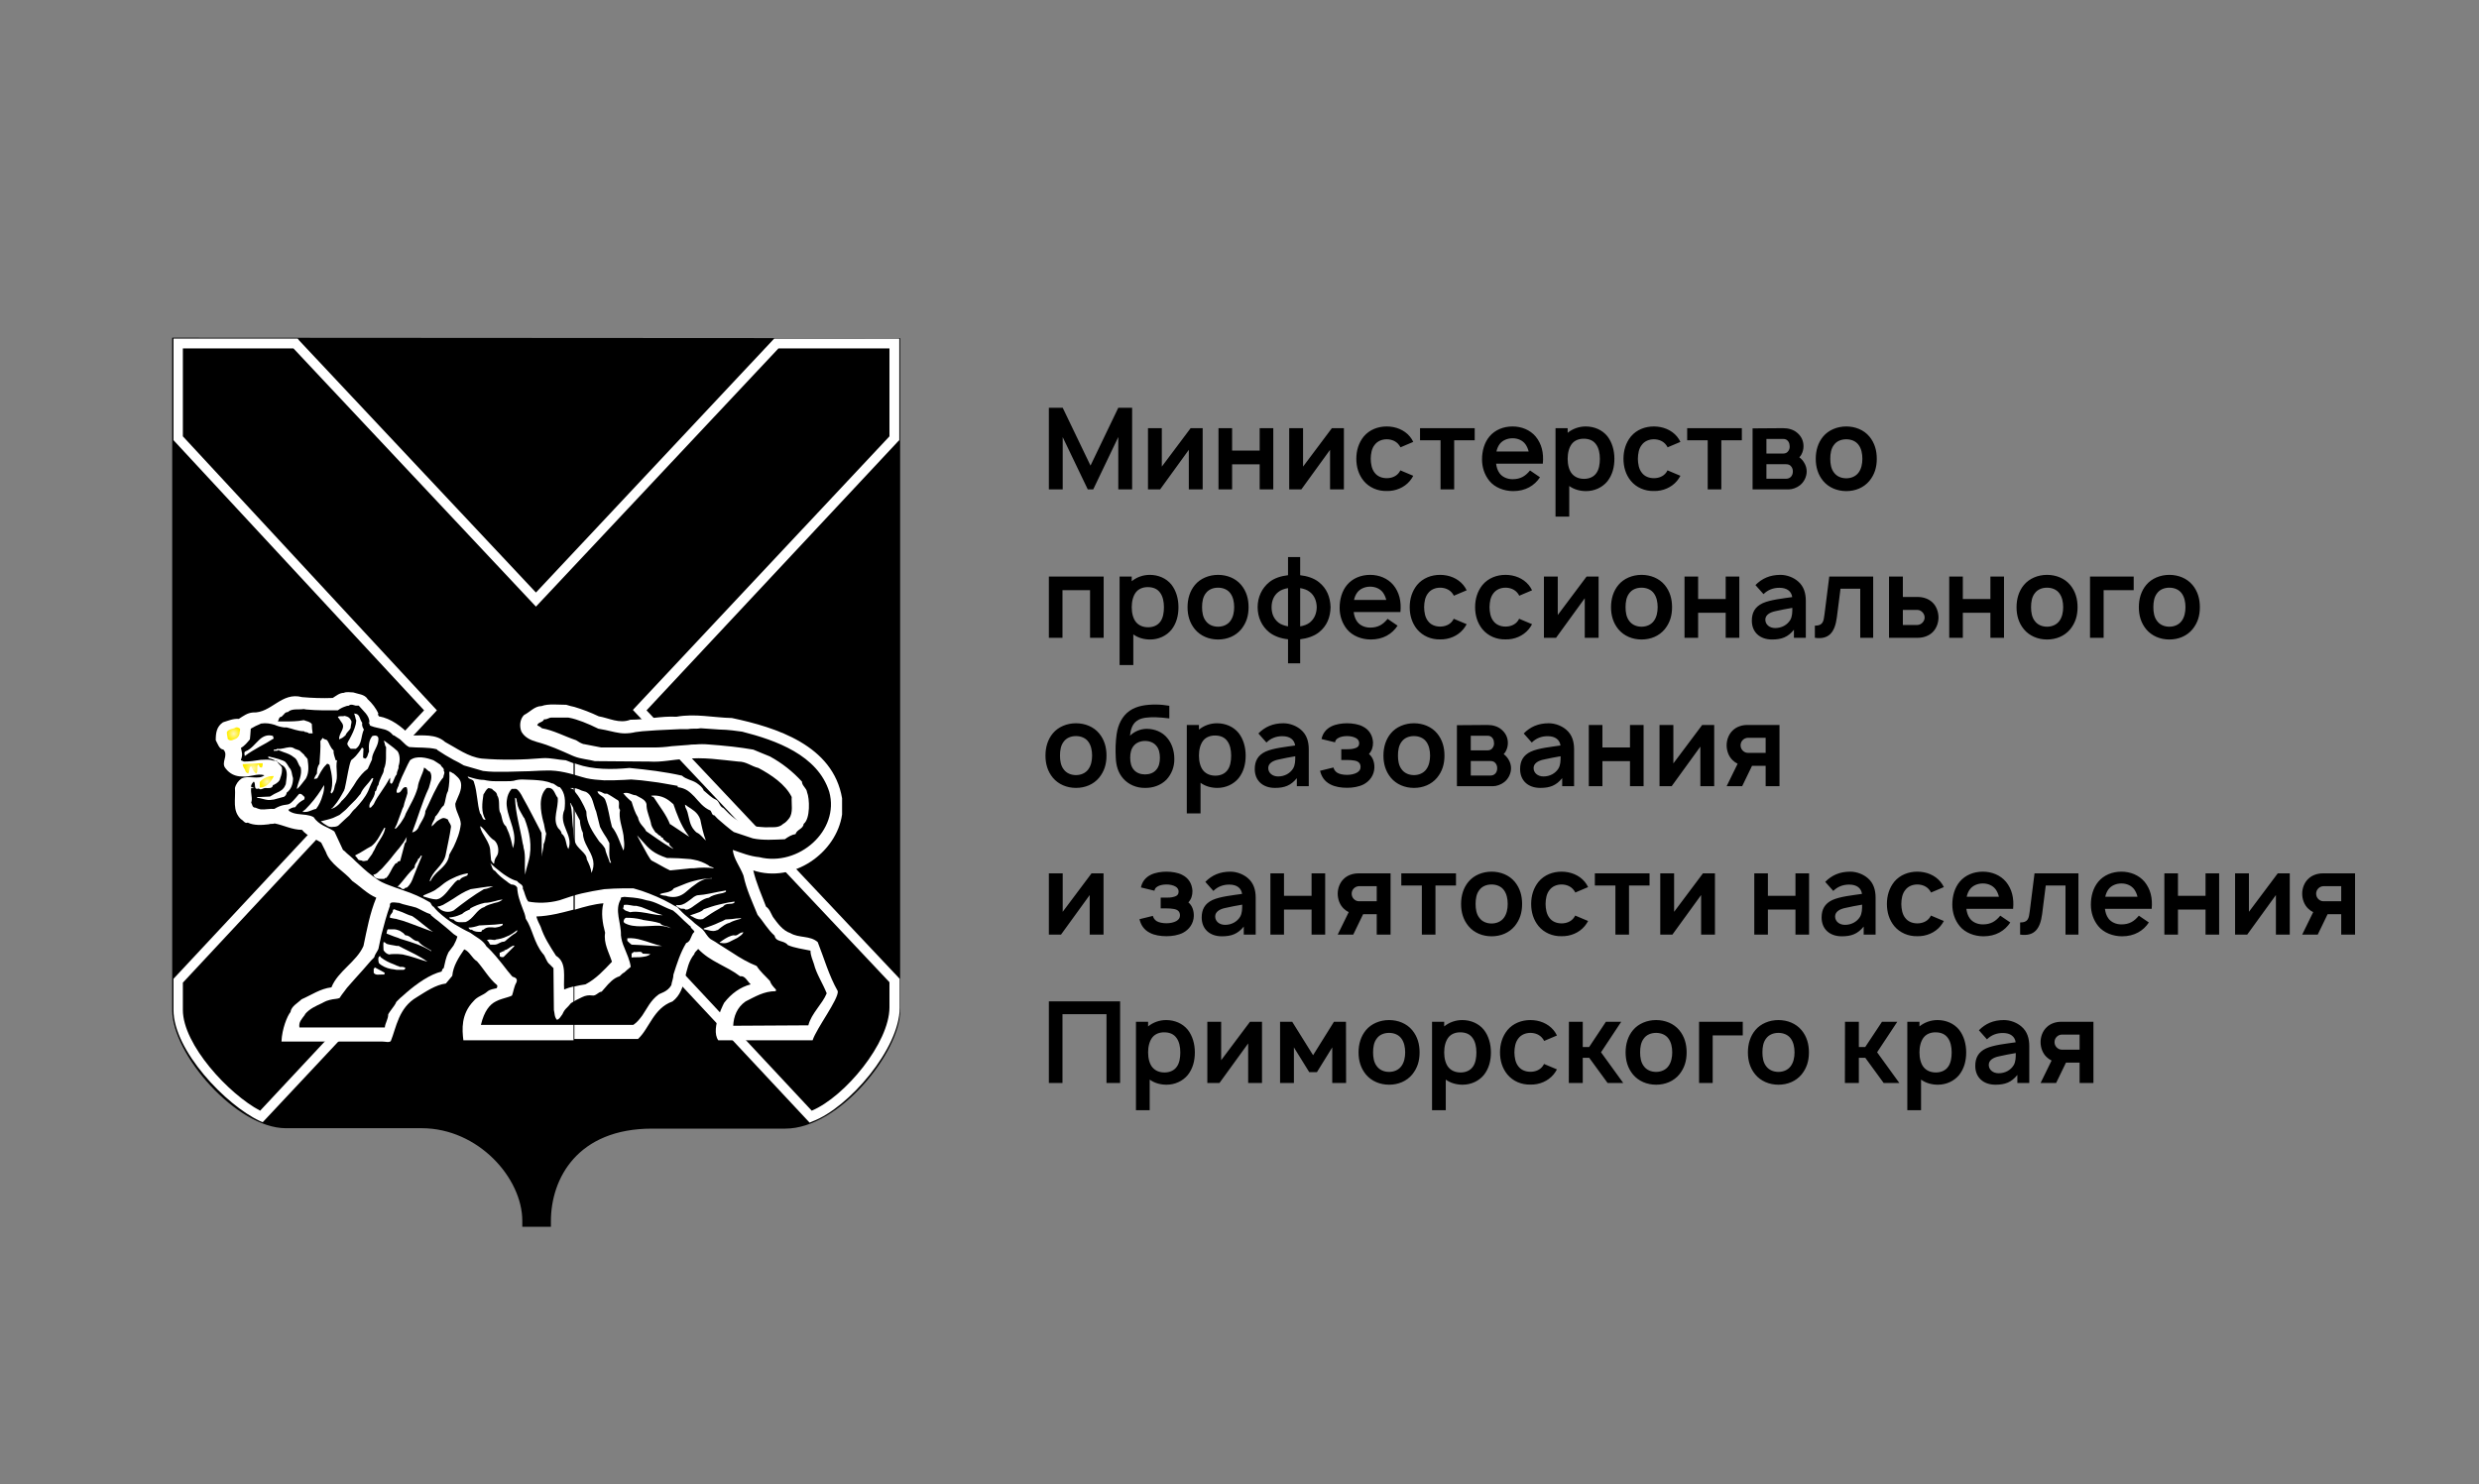
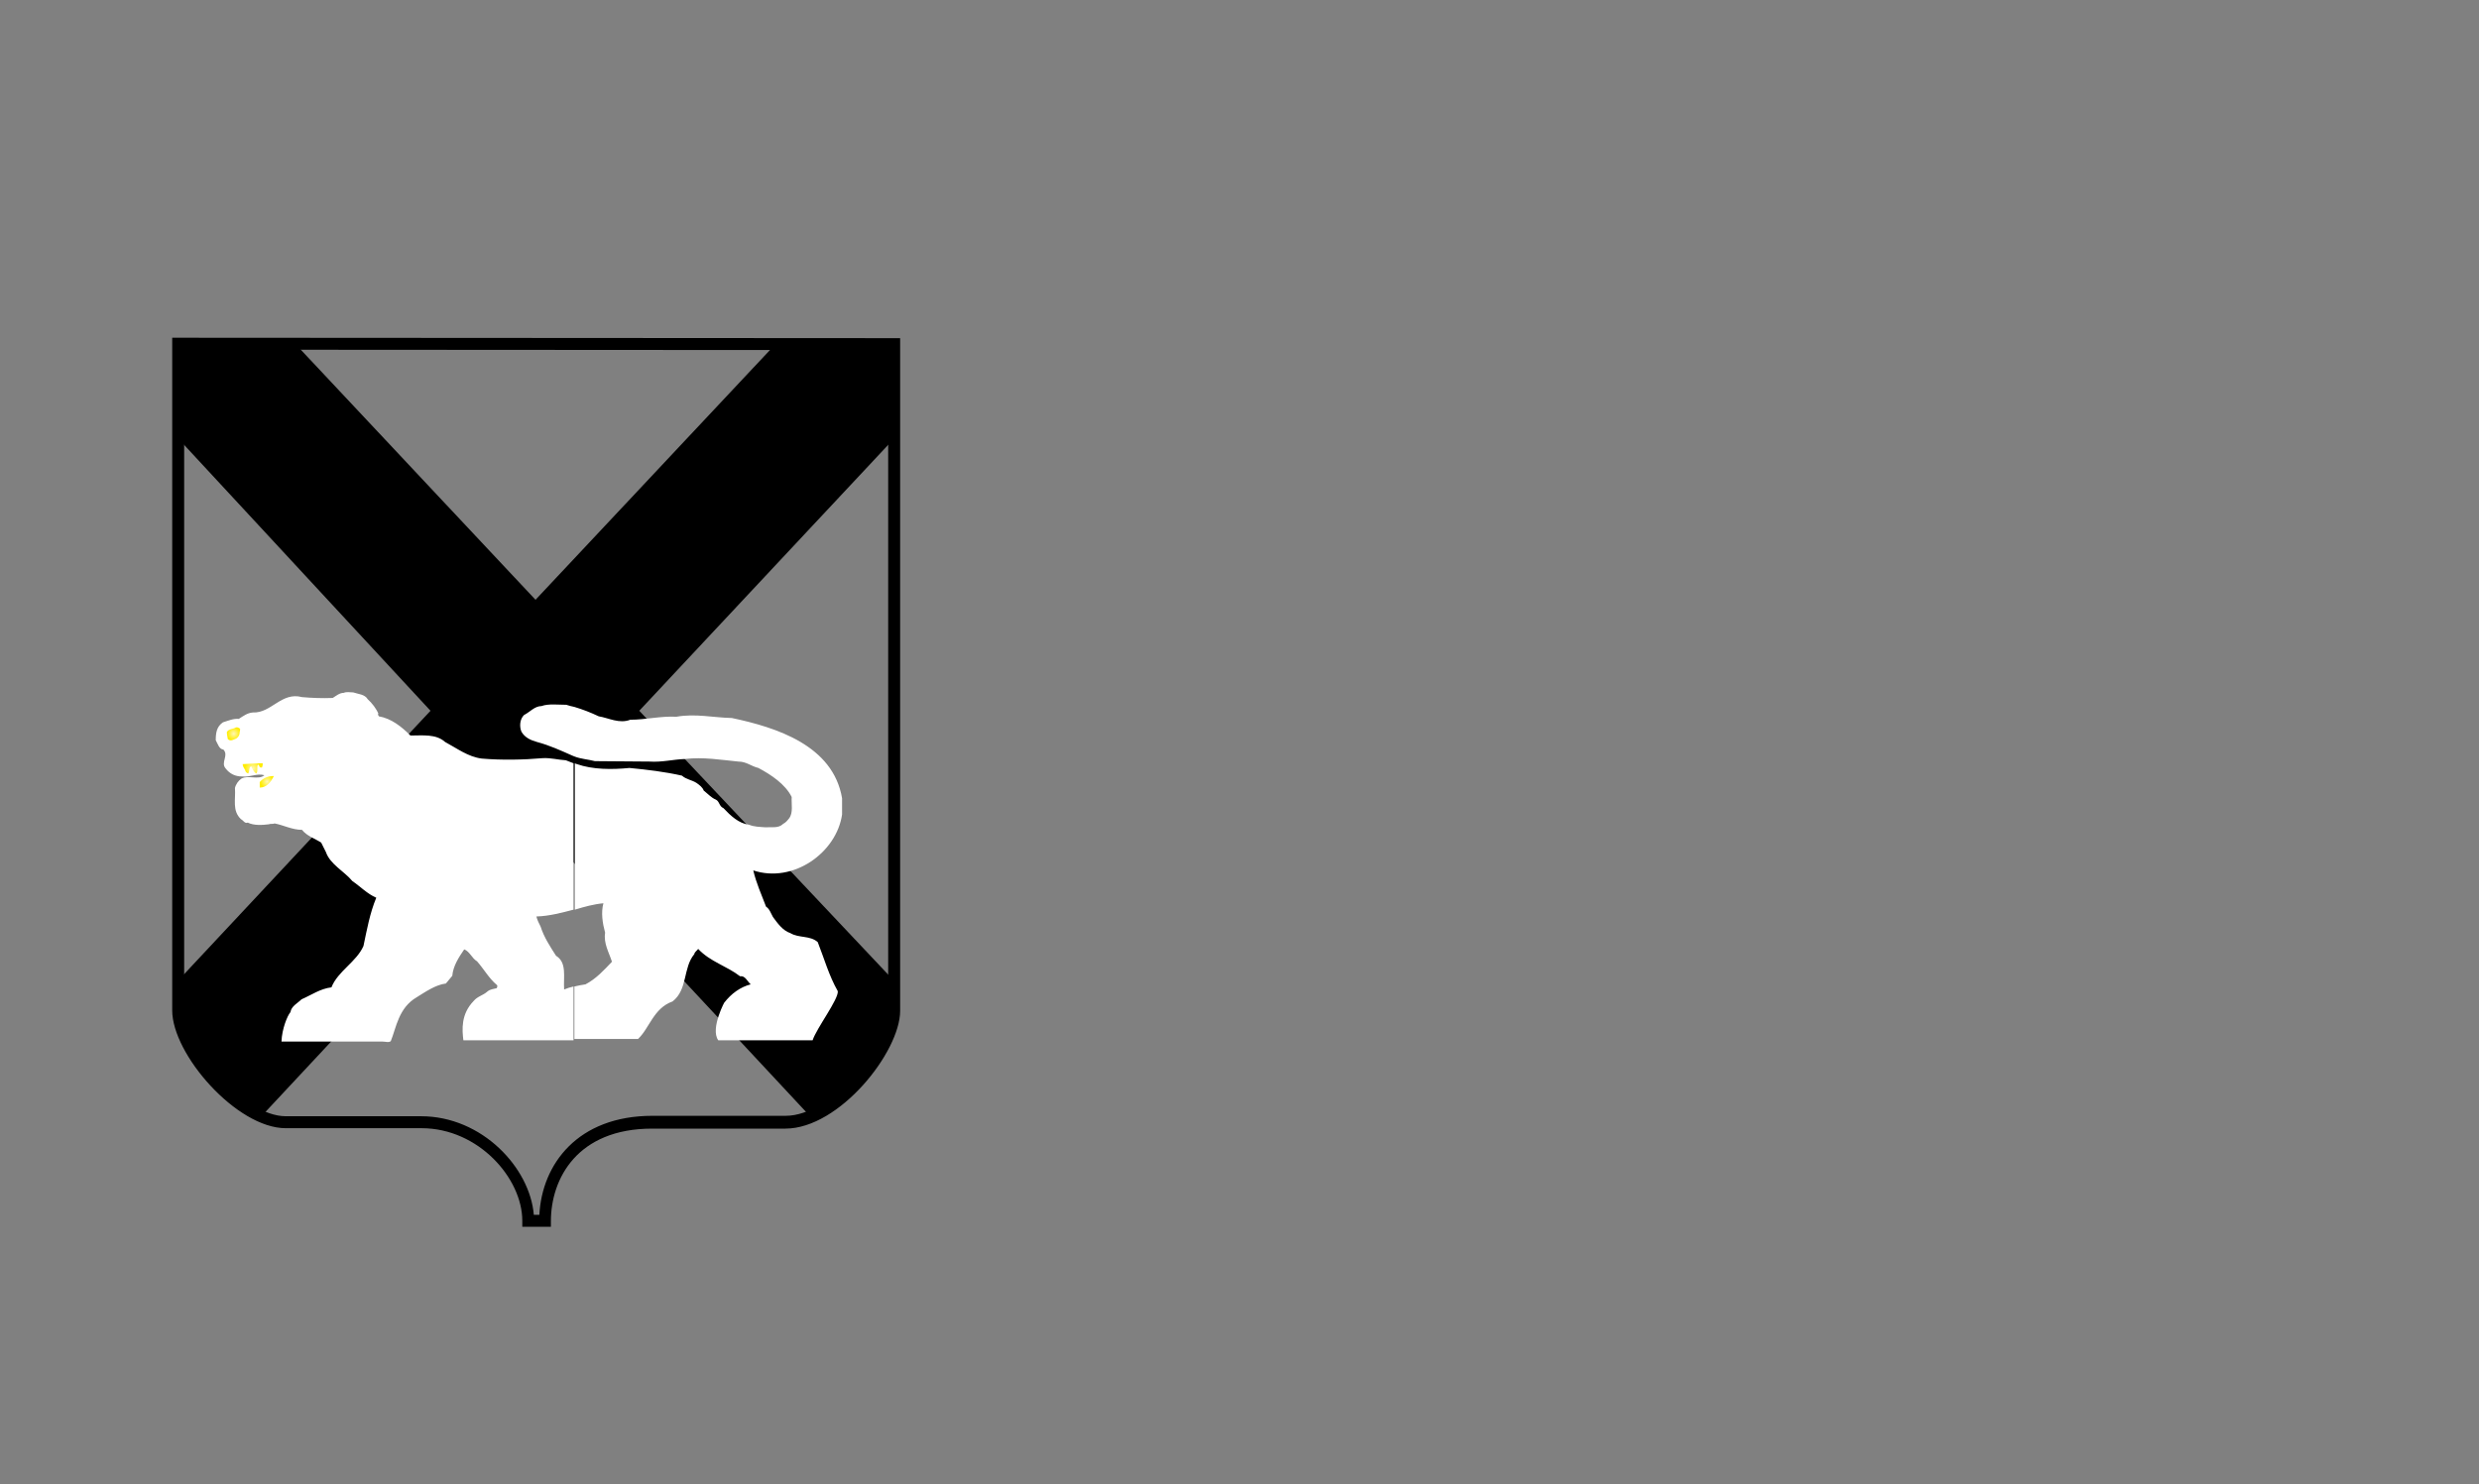
<svg xmlns="http://www.w3.org/2000/svg" width="167" height="100" viewBox="0 0 167 100" fill="none">
  <rect x="0" y="0" width="167" height="100" fill="#808080" stroke="none" />
-   <path fill-rule="evenodd" clip-rule="evenodd" d="M12.003 68.086C12.003 70.732 16.145 75.621 19.251 75.621H28.368C32.481 75.621 35.558 79.245 35.558 82.265C36.105 82.265 36.134 82.265 36.709 82.265C36.709 79.188 38.665 75.592 43.928 75.592H52.901C56.151 75.592 60.236 70.703 60.236 68.057C60.236 53.044 60.236 38.117 60.236 23.161H12.003V68.086Z" fill="black" />
  <path d="M37.141 82.667H35.185V82.265C35.185 79.389 32.222 76.024 28.397 76.024H19.251C15.944 76.024 11.601 71.048 11.601 68.085V22.758H12.003L60.639 22.787V68.114C60.639 70.875 56.554 76.052 52.902 76.052H43.928C38.895 76.052 37.112 79.417 37.112 82.293V82.667H37.141ZM35.961 81.862H36.335C36.508 78.468 38.895 75.189 43.957 75.189H52.931C56.037 75.189 59.833 70.415 59.833 68.085V23.592L12.406 23.563V68.085C12.406 70.617 16.433 75.218 19.251 75.218H28.368C32.481 75.218 35.703 78.698 35.961 81.862Z" fill="black" />
  <path fill-rule="evenodd" clip-rule="evenodd" d="M54.598 75.247C56.928 74.384 60.236 70.53 60.236 67.913V66.101L43.065 47.895L60.236 29.546V23.161H52.269L36.076 40.417L19.884 23.161H12.003V29.546L29.001 47.895L12.003 66.072V68.028C12.003 70.617 15.425 74.212 17.611 75.218L36.105 55.402L54.598 75.247Z" fill="black" />
-   <path d="M17.698 75.621L17.496 75.535C15.224 74.471 11.687 70.789 11.687 68.057V65.957L28.569 47.866L11.687 29.661V22.815H20.056L20.142 22.93L36.105 39.928L52.154 22.815H60.581V29.661L60.494 29.747L43.554 47.866L60.609 65.957V67.913C60.609 70.645 57.187 74.643 54.742 75.564L54.541 75.65L36.134 55.948L17.698 75.621ZM36.105 54.942L54.684 74.844C56.928 73.895 59.919 70.271 59.919 67.884V66.187L42.634 47.838L59.919 29.402V23.477H52.441L36.105 40.877L19.768 23.477H12.319V29.402L29.432 47.866L12.319 66.216V68.057C12.319 70.386 15.397 73.723 17.525 74.844L36.105 54.942Z" fill="white" />
  <path fill-rule="evenodd" clip-rule="evenodd" d="M38.694 51.433C38.751 51.462 38.809 51.462 38.866 51.49C39.93 51.864 41.225 51.864 42.404 51.749C43.612 51.864 44.791 52.008 45.941 52.267C46.229 52.526 46.603 52.554 46.919 52.756C47.121 52.9 47.322 53.043 47.408 53.273C47.667 53.475 47.926 53.763 48.214 53.877C48.472 53.992 48.444 54.338 48.731 54.453C49.22 54.97 49.767 55.488 50.457 55.574C50.802 55.718 51.176 55.718 51.55 55.747C51.981 55.718 52.441 55.833 52.758 55.517C52.93 55.431 53.045 55.287 53.16 55.143C53.448 54.769 53.304 54.165 53.333 53.705C52.902 52.842 51.953 52.209 51.09 51.749C50.601 51.634 50.284 51.318 49.738 51.318C48.559 51.203 47.38 51.001 46.143 51.145C45.337 51.174 44.59 51.375 43.756 51.318L40.074 51.289C39.643 51.174 39.125 51.145 38.694 50.973V47.636C39.269 47.809 39.786 48.01 40.333 48.269C41.023 48.384 41.714 48.787 42.461 48.499C43.526 48.499 44.503 48.24 45.568 48.298C46.833 48.068 48.041 48.355 49.306 48.384C52.298 49.017 56.123 50.225 56.727 53.791C56.727 53.791 56.727 53.791 56.727 53.82V54.884C56.353 57.473 53.419 59.544 50.745 58.652C50.946 59.515 51.291 60.263 51.607 61.097C51.837 61.24 51.924 61.528 52.068 61.787C52.384 62.218 52.729 62.707 53.247 62.88C53.822 63.225 54.57 63.024 55.087 63.484C55.519 64.577 55.835 65.727 56.439 66.791C56.497 67.338 55.001 69.293 54.742 70.099H48.386C47.811 69.293 48.904 67.338 48.789 67.568C49.249 66.964 49.882 66.504 50.572 66.331C50.342 66.13 50.198 65.727 49.853 65.785C48.961 65.094 47.84 64.807 47.034 63.944C46.948 64.059 46.776 64.174 46.776 64.289C45.999 65.209 46.344 66.676 45.309 67.481C44.014 67.942 43.756 69.293 42.979 70.013H38.694V66.475C38.952 66.417 39.211 66.36 39.441 66.331C40.16 65.957 40.707 65.353 41.225 64.807C41.023 64.174 40.649 63.57 40.764 62.851C40.592 62.218 40.477 61.499 40.649 60.867C40.017 60.924 39.384 61.097 38.722 61.298V51.433H38.694ZM24.773 47.119C24.572 46.773 24.112 46.773 23.795 46.658C23.594 46.658 23.335 46.601 23.163 46.687C22.875 46.687 22.645 46.889 22.415 47.032C21.724 47.061 21.006 47.032 20.344 46.975C18.963 46.601 18.273 48.068 17.036 48.01C16.663 48.039 16.404 48.24 16.087 48.442C15.713 48.413 15.397 48.557 15.023 48.672C14.592 48.959 14.534 49.391 14.534 49.88C14.678 50.139 14.764 50.484 15.052 50.512C15.426 50.915 14.851 51.375 15.196 51.778C15.483 52.152 15.857 52.324 16.317 52.324C16.864 52.382 17.295 52.094 17.813 52.238C17.41 52.583 16.72 52.209 16.26 52.468C16.058 52.612 15.886 52.842 15.828 53.101C15.886 53.877 15.627 54.625 16.231 55.2C16.404 55.287 16.49 55.517 16.691 55.431C17.094 55.632 17.64 55.603 18.101 55.546C18.244 55.488 18.359 55.546 18.503 55.488C19.107 55.603 19.682 55.919 20.344 55.919C20.689 56.351 21.207 56.495 21.638 56.782L21.955 57.415C22.242 58.249 23.191 58.709 23.738 59.371C24.284 59.745 24.744 60.234 25.348 60.493C24.917 61.528 24.716 62.65 24.486 63.743C24.025 64.807 22.76 65.439 22.328 66.532C21.581 66.619 20.977 67.05 20.315 67.338C20.056 67.597 19.625 67.798 19.567 68.201C19.366 68.431 18.992 69.322 18.963 70.185H25.751C25.981 70.185 26.183 70.271 26.326 70.156C26.7 69.236 26.844 67.913 28.081 67.194C28.685 66.82 29.346 66.36 30.037 66.274L30.468 65.756C30.525 65.094 30.899 64.519 31.273 63.973C31.647 64.117 31.791 64.577 32.136 64.778C32.596 65.296 32.941 65.928 33.459 66.36C33.545 66.417 33.488 66.532 33.459 66.59C33.258 66.647 33.028 66.647 32.826 66.82C32.539 67.079 32.165 67.136 31.906 67.453C31.043 68.344 31.129 69.38 31.216 70.099H38.636V66.475C38.406 66.532 38.205 66.59 38.003 66.676C37.946 65.813 38.205 64.864 37.457 64.404C37.054 63.771 36.652 63.167 36.422 62.448C36.306 62.218 36.191 61.988 36.134 61.758C37.026 61.729 37.859 61.499 38.636 61.298V51.433C38.464 51.375 38.291 51.289 38.118 51.231C37.601 51.203 37.112 51.059 36.565 51.088C35.242 51.203 33.804 51.231 32.452 51.116C31.532 51.001 30.784 50.426 29.979 49.995C29.375 49.448 28.483 49.563 27.649 49.563C27.045 48.959 26.355 48.413 25.521 48.269C25.521 48.212 25.406 48.154 25.492 48.096C25.348 47.751 25.061 47.377 24.773 47.119ZM38.694 50.973V47.636C38.521 47.608 38.349 47.55 38.147 47.492C37.601 47.492 36.939 47.406 36.479 47.579C36.019 47.579 35.702 47.981 35.3 48.183C35.012 48.47 34.983 48.959 35.127 49.304C35.357 49.707 35.76 49.88 36.163 49.995C37.025 50.225 37.773 50.57 38.55 50.915C38.607 50.944 38.636 50.944 38.694 50.973Z" fill="white" />
  <path d="M16.174 49.103C16.087 49.046 16.001 48.988 15.886 49.017C15.742 49.132 15.397 49.103 15.282 49.333C15.282 49.535 15.34 49.678 15.34 49.794C15.512 49.995 15.771 49.822 15.915 49.765C16.087 49.65 16.145 49.506 16.145 49.333C16.174 49.247 16.174 49.161 16.174 49.103Z" fill="url(#paint0_radial_1543_613)" />
  <path d="M16.921 51.634C17.007 51.806 17.093 52.037 17.266 52.123C17.41 51.95 17.266 51.691 17.381 51.519C17.439 51.548 17.467 51.634 17.496 51.691C17.525 51.72 17.554 51.72 17.64 51.72C17.698 51.634 17.698 51.519 17.698 51.433H17.496L16.346 51.49C16.346 51.663 16.461 51.778 16.518 51.893C16.518 52.008 16.633 52.094 16.72 52.123C16.835 51.95 16.748 51.72 16.921 51.634Z" fill="url(#paint1_radial_1543_613)" />
-   <path d="M29.461 62.017C29.288 61.901 29.145 61.758 29.001 61.643L29.029 61.614C28.656 61.499 28.368 61.297 28.023 61.154C27.735 61.067 27.419 61.01 27.131 60.924C27.045 60.895 26.959 60.866 26.872 60.837C26.844 60.837 26.844 60.837 26.815 60.837C26.757 60.837 26.642 60.809 26.556 60.809C26.384 60.809 26.24 60.809 26.268 61.039C26.038 61.671 25.866 62.333 25.693 62.994C25.636 63.311 25.549 63.627 25.492 63.944C25.406 64.145 25.262 64.289 25.204 64.519C25.147 64.576 25.061 64.663 25.003 64.72C24.629 65.151 24.284 65.554 23.91 65.957C23.766 66.129 23.622 66.273 23.479 66.446C23.364 66.561 23.277 66.705 23.162 66.848C23.076 66.963 22.961 67.107 22.875 67.251C22.731 67.309 22.587 67.309 22.414 67.337C22.271 67.366 22.127 67.395 21.983 67.452C21.868 67.51 21.782 67.539 21.695 67.596C21.264 67.798 20.861 67.97 20.545 68.344C20.545 68.344 20.545 68.344 20.545 68.373C20.315 68.689 20.113 68.862 20.171 69.236H20.545H21.695H22.414H23.162H23.479H23.968H25.061H25.722H25.923C25.952 68.919 26.153 68.689 26.153 68.344C26.268 68.143 26.441 67.941 26.556 67.769C26.614 67.683 26.671 67.596 26.7 67.51C26.729 67.481 26.786 67.424 26.815 67.395C26.901 67.309 27.016 67.194 27.131 67.107C27.793 66.503 28.656 65.842 29.461 65.554C29.576 65.525 29.662 65.497 29.748 65.468C29.777 65.382 29.806 65.267 29.892 65.238C29.979 64.864 30.036 64.519 30.209 64.174C30.324 64.03 30.439 63.857 30.554 63.714C30.669 63.512 30.755 63.311 30.813 63.109C30.726 63.052 30.64 62.994 30.554 62.937C30.18 62.592 29.806 62.304 29.461 62.017ZM25.895 65.669C25.837 65.669 25.779 65.669 25.722 65.669C25.521 65.669 25.291 65.727 25.175 65.554V65.267C25.233 65.295 25.233 65.209 25.233 65.18L25.722 65.439L25.923 65.554C25.895 65.583 25.895 65.612 25.895 65.669ZM27.16 65.353C27.131 65.353 27.131 65.353 27.131 65.353C27.016 65.353 26.93 65.353 26.815 65.353C26.729 65.353 26.642 65.353 26.556 65.324C26.24 65.295 25.952 65.209 25.693 65.037C25.636 65.008 25.578 64.95 25.521 64.893C25.492 64.778 25.434 64.49 25.578 64.433C25.607 64.433 25.636 64.433 25.636 64.49L25.665 64.519C25.923 64.72 26.211 64.864 26.527 64.979C26.614 65.008 26.7 65.065 26.786 65.094C26.844 65.094 26.872 65.123 26.93 65.151C26.988 65.151 27.045 65.151 27.102 65.151C27.16 65.151 27.218 65.18 27.304 65.209C27.304 65.324 27.218 65.353 27.16 65.353ZM27.131 64.317C27.045 64.317 26.93 64.289 26.815 64.289C26.729 64.289 26.642 64.289 26.556 64.289C26.441 64.289 26.326 64.289 26.211 64.317C26.067 64.289 25.923 64.174 25.837 64.03C25.837 63.886 25.808 63.656 25.837 63.483C25.923 63.483 25.981 63.541 26.038 63.598C26.211 63.656 26.412 63.685 26.585 63.714C26.671 63.742 26.757 63.742 26.844 63.742C26.872 63.742 26.901 63.742 26.901 63.771C26.988 63.8 27.074 63.857 27.131 63.886C27.649 64.145 28.282 64.433 28.799 64.806C28.282 64.663 27.706 64.433 27.131 64.317ZM29.087 64.116C28.454 63.714 27.793 63.512 27.131 63.311C27.016 63.282 26.93 63.253 26.815 63.196C26.729 63.167 26.642 63.138 26.556 63.109C26.384 63.052 26.211 62.966 26.038 62.908C26.067 62.793 26.067 62.678 26.125 62.621C26.297 62.621 26.441 62.621 26.556 62.621C26.642 62.621 26.729 62.649 26.815 62.678C26.93 62.707 27.016 62.764 27.131 62.851C27.189 62.879 27.246 62.966 27.304 63.023C27.649 63.023 27.822 63.426 28.167 63.426C28.425 63.742 28.742 63.857 29.058 64.059V64.116H29.087ZM27.131 62.045C27.016 62.017 26.93 61.988 26.815 61.959C26.729 61.93 26.642 61.901 26.556 61.901C26.47 61.873 26.355 61.873 26.268 61.844C26.24 61.585 26.47 61.585 26.47 61.326C26.498 61.297 26.498 61.297 26.527 61.269C26.585 61.269 26.7 61.326 26.757 61.355H26.786C26.901 61.384 26.988 61.441 27.102 61.47C27.304 61.556 27.534 61.671 27.764 61.729C28.253 62.045 28.713 62.505 29.173 62.793C28.512 62.563 27.822 62.275 27.131 62.045Z" fill="black" />
  <path d="M17.497 52.698V53.072C17.957 53.072 18.245 52.698 18.417 52.353C18.417 52.353 18.446 52.324 18.446 52.295H18.417C18.072 52.295 17.756 52.41 17.497 52.698Z" fill="url(#paint2_radial_1543_613)" />
-   <path d="M54.599 64.059C54.081 63.944 53.535 63.886 53.075 63.685C52.816 63.34 52.269 63.513 52.183 63.052C51.723 62.65 51.406 62.074 51.032 61.643C50.659 60.723 50.285 59.946 50.083 58.997C49.853 58.393 49.422 57.875 49.364 57.271C49.968 57.473 50.515 57.703 51.148 57.76C53.794 58.422 56.583 55.977 55.864 53.36C55.088 50.886 52.269 49.88 49.997 49.304C49.767 49.276 49.566 49.247 49.336 49.218C49.048 49.189 48.76 49.161 48.473 49.161C48.041 49.132 47.639 49.103 47.207 49.074C47.063 49.103 46.948 49.103 46.805 49.103C46.632 49.103 46.488 49.103 46.344 49.132C45.971 49.132 45.597 49.132 45.223 49.161C44.59 49.189 43.928 49.218 43.267 49.276C43.123 49.304 42.979 49.304 42.807 49.333C42.577 49.391 42.318 49.419 42.088 49.419C41.656 49.419 41.196 49.276 40.765 49.189C40.592 49.161 40.448 49.132 40.305 49.103C39.959 48.931 39.643 48.787 39.269 48.643C38.953 48.528 38.636 48.413 38.291 48.355H37.141C36.968 48.355 36.853 48.499 36.652 48.47C36.566 48.7 36.249 48.643 36.192 48.873C36.307 48.931 36.422 48.988 36.508 49.074C37.313 49.218 38.032 49.621 38.809 49.88C39.039 50.023 39.068 50.052 39.298 50.139H39.327L40.506 50.369H40.794H42.117H43.296H44.015C44.446 50.369 44.849 50.34 45.252 50.282C45.625 50.254 45.999 50.225 46.373 50.196C46.546 50.167 46.69 50.167 46.833 50.167C47.15 50.139 47.437 50.139 47.754 50.167C47.984 50.196 48.243 50.196 48.473 50.225C48.76 50.254 49.048 50.282 49.336 50.311C49.796 50.369 50.285 50.426 50.745 50.512C51.205 50.714 51.464 50.8 51.867 50.973C52.701 51.433 53.391 51.979 54.024 52.669C54.024 52.957 54.34 53.101 54.369 53.389C54.541 53.791 54.599 55.172 54.139 55.517C54.11 55.862 53.678 55.891 53.592 56.207C53.362 56.236 53.103 56.38 52.873 56.552C52.212 56.581 51.378 56.639 50.716 56.495L49.422 56.063C49.393 56.035 49.364 56.006 49.307 55.977C49.019 55.747 48.732 55.517 48.444 55.258C48.329 55.172 48.243 55.057 48.128 54.942C47.955 54.942 47.955 54.74 47.869 54.625C47.38 54.424 47.092 54.021 46.776 53.676C46.632 53.532 46.488 53.389 46.316 53.273C46.143 53.158 45.913 53.072 45.654 53.043V52.957C45.482 52.928 45.338 52.9 45.165 52.871C44.906 52.813 44.619 52.785 44.331 52.727C43.986 52.669 43.583 52.641 43.209 52.583C42.979 52.554 42.749 52.554 42.519 52.526C42.347 52.526 42.203 52.554 42.03 52.554C41.599 52.583 41.139 52.583 40.707 52.583C40.276 52.554 39.873 52.526 39.499 52.439C39.413 52.411 39.298 52.382 39.183 52.353C38.435 52.123 37.63 51.893 36.825 51.922C36.307 51.922 35.76 51.979 35.185 51.979C34.84 51.979 34.495 52.008 34.121 52.008C33.862 52.008 33.575 52.008 33.316 52.008C33.057 52.008 32.798 51.979 32.539 51.95L31.245 51.577C31.015 51.433 30.785 51.318 30.555 51.203C30.181 51.001 29.807 50.771 29.462 50.541C29.462 50.512 29.433 50.512 29.404 50.484C28.829 50.34 28.167 50.397 27.563 50.34C27.391 50.254 27.276 50.139 27.132 49.995C27.046 49.908 26.931 49.793 26.816 49.736C26.729 49.678 26.643 49.621 26.557 49.563C26.528 49.563 26.499 49.535 26.47 49.535C26.269 49.276 26.01 49.161 25.694 49.103C25.493 49.046 25.234 49.017 25.032 48.931C25.004 48.931 24.946 48.902 24.917 48.873C24.889 48.844 24.917 48.7 24.802 48.7C24.831 48.672 24.86 48.7 24.889 48.672C24.889 48.212 24.457 47.895 24.169 47.55C24.112 47.55 24.026 47.55 23.968 47.55C23.824 47.521 23.681 47.435 23.537 47.521L23.508 47.55C23.422 47.55 23.307 47.579 23.249 47.608C23.077 47.665 22.904 47.751 22.76 47.866C22.674 47.866 22.588 47.866 22.501 47.866C22.271 47.866 22.012 47.866 21.782 47.866C21.38 47.866 21.006 47.838 20.632 47.809C20.574 47.809 20.517 47.78 20.459 47.78C20.114 47.838 19.654 47.723 19.395 47.981C19.28 47.981 19.194 48.039 19.136 48.125C19.079 48.183 19.021 48.24 18.964 48.298C18.762 48.298 18.791 48.557 18.705 48.614C18.849 48.614 18.992 48.614 19.136 48.614C19.596 48.614 20.028 48.614 20.459 48.528C20.488 48.528 20.546 48.557 20.632 48.585C20.747 48.614 20.919 48.672 21.006 48.787C21.006 48.988 21.035 49.247 21.063 49.419H20.805C20.776 49.362 20.689 49.362 20.632 49.333C20.574 49.333 20.517 49.333 20.488 49.276C20.057 49.276 19.712 49.103 19.309 49.017C19.251 49.017 19.194 49.017 19.136 49.017C18.906 48.988 18.705 48.931 18.504 48.844C18.216 48.758 17.928 48.7 17.583 48.758C17.583 48.758 17.555 48.758 17.526 48.787C17.267 48.902 17.181 48.931 16.893 49.103C16.893 49.247 16.835 49.822 16.835 49.822C16.663 50.023 16.49 50.254 16.231 50.397C16.289 50.714 16.375 50.8 16.231 51.203V51.231L16.433 51.318C16.835 51.318 17.181 51.26 17.555 51.203C17.756 51.203 17.986 51.174 18.216 51.203C18.302 51.231 18.389 51.26 18.475 51.26C18.532 51.26 18.59 51.26 18.647 51.26C18.734 51.49 18.906 51.548 18.992 51.72C19.021 52.008 18.964 52.209 18.878 52.439C18.849 52.641 18.647 52.785 18.475 52.871C18.446 52.9 18.417 52.9 18.389 52.9C18.36 53.158 18.072 53.101 17.871 53.101C17.756 53.101 17.669 53.187 17.555 53.187C17.526 53.187 17.468 53.187 17.439 53.13C17.037 53.273 17.267 52.785 17.094 52.669C16.979 52.785 16.893 52.9 16.922 53.043C16.979 53.072 17.037 53.043 17.094 53.101C17.037 53.13 16.979 53.101 16.922 53.101C16.864 53.446 17.037 53.791 16.922 54.079C17.008 54.223 16.979 54.424 17.209 54.424C17.324 54.481 17.439 54.51 17.555 54.539C17.842 54.568 18.187 54.481 18.475 54.51C18.762 54.338 18.964 54.28 19.108 54.251C19.51 54.165 19.453 54.338 20.143 53.504C20.316 53.446 20.402 53.619 20.517 53.705C20.517 53.762 20.517 53.849 20.488 53.877C20.258 53.992 20.057 54.136 19.884 54.395C19.712 54.395 19.568 54.481 19.424 54.568C19.453 54.596 19.453 54.625 19.482 54.654C19.827 54.884 20.229 54.855 20.632 54.913C20.805 54.942 20.948 54.97 21.121 55.057C21.293 55.316 21.523 55.488 21.782 55.632C22.012 55.747 22.271 55.862 22.501 56.006C22.501 56.035 22.501 56.035 22.53 56.035L23.105 57.271C23.134 57.3 23.192 57.329 23.22 57.358C23.335 57.473 23.422 57.559 23.537 57.645C23.681 57.76 23.824 57.904 23.968 58.048C24.313 58.364 24.659 58.709 25.061 58.997C25.262 59.141 25.464 59.313 25.694 59.428C25.723 59.428 25.723 59.457 25.751 59.457C26.039 59.601 26.327 59.687 26.614 59.802C26.701 59.831 26.787 59.86 26.873 59.889C26.988 59.917 27.074 59.975 27.189 60.004C27.794 60.205 28.397 60.464 28.973 60.809C29.059 60.895 29.088 61.068 29.203 61.096C29.289 61.212 29.404 61.327 29.519 61.442C29.864 61.758 30.238 62.046 30.612 62.276C30.957 62.477 31.302 62.678 31.676 62.851C32.05 63.139 32.539 63.34 32.769 63.771C32.999 63.973 33.201 64.203 33.402 64.433C33.69 64.778 33.948 65.094 34.207 65.439C34.322 65.555 34.408 65.698 34.524 65.813C34.725 65.871 34.898 65.957 34.782 66.216C34.639 66.446 34.581 66.849 34.495 67.079C34.408 67.136 34.294 67.165 34.207 67.194C33.948 67.28 33.661 67.338 33.402 67.481C32.999 67.683 32.625 68.114 32.395 69.063H33.402H34.207H35.185H39.212H40.736H42.059H42.663C42.922 68.891 43.094 68.661 43.267 68.431C43.583 67.971 43.813 67.424 44.36 67.021C44.446 66.935 44.964 66.849 45.223 66.389C45.252 66.159 45.367 65.928 45.367 65.67C45.597 64.951 45.827 64.203 46.229 63.541C46.258 63.541 46.316 63.513 46.344 63.484C46.575 63.311 46.546 62.995 46.776 62.794C46.776 62.678 46.546 62.592 46.517 62.42C46.459 62.391 46.402 62.333 46.344 62.276C45.971 61.959 45.683 61.614 45.338 61.355C45.28 61.327 45.252 61.327 45.194 61.298C44.648 61.096 44.159 60.751 43.555 60.665C43.468 60.636 43.353 60.608 43.238 60.579C42.864 60.493 42.462 60.464 42.059 60.435C41.973 60.464 41.771 60.435 41.829 60.579C41.369 61.327 41.858 62.19 41.829 63.023C41.858 63.311 41.944 63.599 42.059 63.858C42.232 64.289 42.433 64.721 42.49 65.152C42.289 65.324 42.174 65.411 42.059 65.526C41.944 65.583 41.858 65.67 41.743 65.785C41.34 65.9 41.024 66.245 40.736 66.59C40.65 66.676 40.592 66.763 40.535 66.82C40.276 66.849 40.161 67.136 39.873 67.079C39.672 67.05 39.442 67.079 39.212 67.194C38.953 67.309 38.694 67.453 38.464 67.597C38.205 67.942 38.061 67.942 37.889 68.344C37.774 68.488 37.687 68.689 37.515 68.718C37.342 68.517 37.371 68.287 37.313 68.057L37.285 65.238L37.026 64.979C36.796 64.807 36.738 64.404 36.566 64.26C35.962 63.513 35.875 62.592 35.415 61.902C35.386 61.672 35.3 61.442 35.214 61.24C35.041 60.78 34.869 60.349 34.84 59.802C34.754 59.658 34.61 59.601 34.437 59.601C34.351 59.543 34.236 59.486 34.15 59.4C33.862 59.198 33.575 58.968 33.344 58.681C33.114 58.623 33.143 58.22 32.971 58.105C33.086 58.22 33.229 58.336 33.344 58.45C33.603 58.652 33.862 58.882 34.15 59.054C34.38 59.198 34.61 59.313 34.84 59.371C34.926 59.515 35.128 59.572 35.185 59.687C35.214 59.745 35.243 59.773 35.214 59.86C35.358 60.147 35.386 60.493 35.588 60.751C36.192 60.867 36.94 60.867 37.687 60.665C38.205 60.493 38.694 60.32 39.183 60.205C39.672 60.09 40.161 60.004 40.707 59.917C41.139 59.889 41.57 59.86 42.03 59.86C42.232 59.86 42.433 59.86 42.663 59.86C42.864 59.917 43.037 59.975 43.238 60.032C43.9 60.263 44.59 60.55 45.194 60.895C45.338 60.981 45.482 61.068 45.625 61.125C45.855 61.384 46.086 61.614 46.344 61.816C46.517 61.959 46.661 62.074 46.805 62.218C46.977 62.362 47.15 62.477 47.322 62.621C47.524 62.822 47.61 63.081 47.869 63.282C48.07 63.397 48.271 63.513 48.473 63.656C48.76 63.829 49.048 64.03 49.336 64.203C49.853 64.548 50.4 64.864 50.975 65.094C51.205 65.468 51.579 65.785 51.867 66.101C51.924 66.302 52.097 66.504 52.269 66.676C52.269 66.705 52.298 66.763 52.24 66.791C51.464 66.791 50.86 67.165 50.227 67.481C49.652 67.884 49.422 68.488 49.393 69.121L54.455 69.092C54.656 68.287 55.404 67.654 55.692 66.935C55.404 66.216 55.002 65.641 54.829 64.951C54.743 64.663 54.599 64.404 54.599 64.059ZM43.209 64.49C43.008 64.519 42.778 64.49 42.548 64.519V64.231C42.634 64.26 42.634 64.174 42.692 64.145C42.864 64.174 43.037 64.117 43.181 64.145C43.238 64.174 43.267 64.203 43.296 64.26L43.813 64.289C43.67 64.433 43.44 64.462 43.209 64.49ZM42.03 60.981C42.375 60.924 42.577 61.068 42.864 61.039C42.979 61.068 43.094 61.096 43.209 61.125C43.67 61.298 44.159 61.528 44.648 61.672C44.13 61.672 43.698 61.528 43.209 61.47C42.979 61.442 42.721 61.413 42.433 61.47C42.289 61.384 42.117 61.413 42.002 61.24C41.973 61.24 41.973 61.24 41.973 61.212C42.03 61.096 42.002 61.039 42.03 60.981ZM42.03 62.132C42.002 62.103 42.002 62.046 42.03 62.017C42.03 61.959 42.088 61.873 42.174 61.844C42.519 61.844 42.864 61.873 43.209 61.959C43.238 61.959 43.267 61.959 43.296 61.988C43.698 62.046 44.13 62.103 44.475 62.218C44.59 62.42 44.935 62.362 45.165 62.535L45.194 62.563C45.194 62.563 45.165 62.563 45.165 62.535C44.532 62.276 43.871 62.42 43.209 62.42C42.807 62.42 42.404 62.391 42.059 62.19C42.059 62.19 42.03 62.161 42.03 62.132ZM42.26 63.397V63.225C42.605 63.196 42.922 63.254 43.209 63.34C43.67 63.455 44.101 63.656 44.59 63.743C44.159 63.771 43.698 63.714 43.209 63.685C43.008 63.685 42.778 63.656 42.548 63.656C42.462 63.599 42.347 63.484 42.26 63.397ZM46.316 54.338C46.459 54.424 46.632 54.539 46.776 54.654C46.948 54.798 47.092 54.97 47.178 55.229C47.265 55.661 47.38 56.207 47.552 56.639C47.351 56.466 47.207 56.236 46.977 56.121C46.891 56.092 46.833 56.006 46.776 55.948C46.459 55.603 46.431 55.143 46.316 54.74C46.287 54.625 46.229 54.51 46.172 54.395L46.143 54.223C46.201 54.251 46.258 54.28 46.316 54.338ZM45.165 54.021C45.223 54.079 45.309 54.136 45.367 54.194C45.597 54.855 45.855 55.574 46.287 56.178C46.344 56.236 46.373 56.322 46.431 56.38C46.373 56.351 46.344 56.322 46.287 56.293C45.884 56.035 45.568 55.804 45.165 55.546C45.165 55.546 45.165 55.546 45.136 55.546C44.878 54.884 44.446 54.366 44.044 53.734C44.015 53.676 43.9 53.705 43.871 53.619C44.389 53.561 44.82 53.734 45.165 54.021ZM30.267 52.008H30.353C30.411 52.037 30.468 52.094 30.555 52.123C30.756 52.296 30.986 52.468 31.044 52.727C31.159 53.245 30.813 53.705 30.67 54.165C30.67 54.654 31.015 55.028 31.044 55.517C30.986 56.092 30.785 56.581 30.555 57.07C30.468 57.242 30.353 57.415 30.267 57.588C30.209 58.134 29.807 58.45 29.433 58.796C29.26 58.968 29.088 59.169 29.001 59.371H28.944C29.03 59.054 29.232 58.796 29.462 58.537C29.721 58.249 29.979 57.933 30.037 57.53C30.152 56.926 30.296 56.351 30.382 55.718C30.382 55.517 30.209 55.402 30.181 55.229C30.066 55.172 29.951 55.085 29.778 55.143C29.663 55.2 29.548 55.258 29.433 55.344C29.318 55.459 29.203 55.574 29.088 55.689C29.059 55.459 29.289 55.287 29.318 55.028C29.347 54.999 29.375 54.97 29.404 54.942C29.605 54.712 29.663 54.453 29.893 54.28C30.037 53.964 30.008 53.619 30.181 53.302C30.267 52.928 30.296 52.411 30.267 52.008ZM27.621 51.231C28.052 50.886 28.743 51.059 29.203 51.231L29.433 51.375L29.692 51.548C29.721 51.692 29.951 51.749 29.893 51.95C30.008 52.066 29.864 52.238 29.864 52.382C29.692 52.583 29.548 52.813 29.433 53.043C29.145 53.561 28.915 54.136 28.656 54.654C28.656 55.057 28.311 55.431 28.167 55.804C28.081 55.948 27.937 56.063 27.765 56.092C28.139 55.143 28.426 54.079 28.886 53.101C28.973 52.756 29.174 52.353 28.973 52.008C28.8 51.95 28.743 51.807 28.57 51.72C28.484 52.181 28.196 52.554 28.139 53.072C27.966 53.705 27.621 54.251 27.333 54.827C27.276 55.028 27.161 55.2 27.046 55.373C26.959 55.517 26.844 55.632 26.729 55.776C26.701 55.776 26.701 55.804 26.672 55.833H26.585C26.643 55.747 26.672 55.632 26.729 55.546C26.844 55.258 26.931 54.97 27.046 54.683C27.074 54.568 27.132 54.453 27.189 54.338C27.247 54.021 27.362 53.791 27.448 53.446C27.448 53.302 27.448 53.187 27.391 53.043C27.218 53.015 27.161 53.101 27.074 53.216C26.988 53.331 26.931 53.446 26.758 53.417C26.758 53.417 26.758 53.417 26.729 53.417C26.701 53.302 26.729 53.216 26.758 53.158C26.787 53.043 26.873 52.957 26.873 52.842C26.931 52.669 27.017 52.526 27.074 52.353C27.276 51.95 27.42 51.577 27.621 51.231ZM25.694 52.324C25.78 52.152 25.866 52.008 25.866 51.807C26.068 51.375 25.982 50.829 26.01 50.34C25.895 50.225 25.953 50.052 25.838 49.937H25.924L26.528 50.397L26.758 50.599C26.787 50.627 26.787 50.627 26.787 50.627C26.959 50.886 26.959 51.318 26.844 51.634C26.873 51.749 26.816 51.835 26.787 51.922C26.758 52.008 26.729 52.066 26.729 52.181C26.643 52.267 26.585 52.411 26.528 52.554C26.499 52.641 26.442 52.756 26.384 52.813C26.183 52.785 26.327 52.554 26.269 52.411C26.096 52.727 25.895 53.043 25.694 53.331C25.493 53.619 25.32 53.877 25.176 54.194C25.119 54.251 25.061 54.338 25.004 54.395C24.975 54.424 24.946 54.424 24.889 54.424C24.86 54.251 24.917 54.108 25.004 53.992C25.119 53.791 25.262 53.59 25.262 53.331C25.406 53.302 25.349 53.015 25.493 52.9C25.521 52.698 25.608 52.526 25.694 52.324ZM23.968 48.096C24.256 48.154 24.227 48.499 24.4 48.7C24.371 48.902 24.428 49.017 24.515 49.161C24.313 49.563 24.4 50.167 23.968 50.455C23.968 50.455 23.968 50.455 23.939 50.455H23.623C23.594 50.426 23.566 50.397 23.537 50.369C23.479 50.311 23.422 50.225 23.393 50.11C23.422 50.023 23.479 49.908 23.537 49.822C23.709 49.506 23.882 49.161 23.968 48.787C23.968 48.729 23.997 48.643 23.997 48.585C23.997 48.557 23.997 48.499 23.968 48.47C23.939 48.327 23.911 48.212 23.853 48.068C23.882 48.096 23.939 48.096 23.968 48.096ZM23.22 48.24C23.335 48.269 23.451 48.298 23.537 48.384C23.594 48.442 23.652 48.528 23.681 48.614C23.681 48.758 23.623 48.873 23.623 49.046C23.594 49.103 23.566 49.161 23.537 49.189C23.451 49.304 23.335 49.391 23.278 49.535C23.278 49.563 23.249 49.592 23.22 49.592C23.105 49.707 22.99 49.765 22.846 49.822C22.818 49.391 23.278 49.103 23.048 48.729C22.933 48.585 22.875 48.442 22.76 48.327C22.818 48.212 23.048 48.298 23.22 48.24ZM23.192 53.245C23.192 53.216 23.192 53.187 23.22 53.158C23.335 52.669 23.422 52.094 23.537 51.605C23.566 51.49 23.594 51.375 23.652 51.231C23.767 51.145 23.882 51.03 23.968 50.944C24.112 50.771 24.256 50.599 24.371 50.397C24.428 50.369 24.457 50.426 24.486 50.455L24.457 51.059C24.543 51.059 24.572 51.174 24.659 51.088C24.802 50.944 24.773 50.771 24.86 50.656C24.831 50.282 24.831 49.88 25.09 49.592C25.291 49.535 25.493 49.563 25.493 49.793C25.493 50.225 25.205 50.541 25.09 50.944C25.061 51.03 25.061 51.116 25.061 51.174L24.773 51.807C24.457 52.037 24.256 52.296 24.026 52.612C23.882 52.842 23.767 53.043 23.594 53.273C23.508 53.417 23.393 53.561 23.278 53.705C23.192 53.791 23.105 53.906 23.019 53.964C22.904 54.136 22.732 54.309 22.53 54.424C22.444 54.453 22.358 54.51 22.3 54.51C22.386 54.453 22.473 54.366 22.53 54.28C22.76 54.021 22.99 53.619 23.192 53.245ZM21.351 52.123C21.351 51.893 21.38 51.663 21.523 51.462C21.552 50.973 21.61 50.369 21.581 49.937L21.754 49.707C21.754 49.707 21.754 49.707 21.754 49.736C21.811 49.822 21.955 49.822 22.041 49.88C22.185 50.081 22.242 50.369 22.473 50.57C22.473 50.627 22.473 50.656 22.473 50.714C22.501 50.915 22.588 51.116 22.616 51.231H22.703C22.588 51.778 22.818 52.353 22.588 52.842C22.53 52.986 22.53 53.187 22.444 53.331C22.415 53.389 22.386 53.417 22.329 53.475L22.271 53.389C22.473 52.842 22.358 52.152 22.214 51.605C22.214 51.519 22.128 51.49 22.041 51.462C21.926 51.577 21.811 51.692 21.725 51.835C21.581 52.037 21.495 52.238 21.38 52.439C21.322 52.497 21.207 52.439 21.15 52.526C21.207 52.296 21.293 52.238 21.351 52.123ZM17.497 50.311C17.152 50.512 16.835 50.685 16.49 50.944C16.49 50.858 16.404 50.685 16.548 50.627C16.922 50.484 17.181 50.11 17.497 49.822C17.727 49.621 18.015 49.477 18.389 49.592L18.417 49.707L18.446 49.765C18.417 49.765 18.417 49.793 18.389 49.793C18.13 49.966 17.813 50.139 17.497 50.311ZM19.309 53.417C19.309 53.532 19.223 53.647 19.108 53.705H19.079C18.878 53.762 18.647 53.82 18.446 53.877C18.36 53.877 18.273 53.906 18.216 53.906C18.015 53.935 17.785 53.849 17.526 53.791C17.468 53.791 17.411 53.762 17.324 53.762V53.705H17.526L18.187 53.676C18.273 53.619 18.389 53.561 18.475 53.504C18.705 53.389 18.964 53.302 19.108 53.101C19.165 53.043 19.194 52.957 19.251 52.842C19.28 52.468 19.453 51.95 19.108 51.634C19.079 51.605 19.021 51.577 18.964 51.548C18.791 51.404 18.647 51.289 18.446 51.203C18.331 51.145 18.216 51.116 18.101 51.088C18.072 51.059 18.072 51.001 18.072 50.973C18.187 51.001 18.331 51.03 18.446 51.059C18.676 51.116 18.878 51.174 19.079 51.26C19.108 51.289 19.165 51.289 19.194 51.318C19.309 51.433 19.366 51.519 19.482 51.72C19.683 51.922 19.654 52.209 19.74 52.439C19.74 52.813 19.625 53.187 19.309 53.417ZM20.028 53.158L19.999 53.13C20.085 52.669 20.373 52.238 20.258 51.72C20.057 51.49 20.057 51.174 19.798 51.03C19.596 50.858 19.366 50.771 19.108 50.685C18.992 50.627 18.849 50.599 18.734 50.541C18.705 50.627 18.561 50.57 18.475 50.599H18.446V50.512H18.475C18.561 50.512 18.647 50.512 18.676 50.455C18.82 50.484 18.964 50.455 19.108 50.426C19.366 50.369 19.625 50.282 19.855 50.455C19.97 50.484 20.057 50.541 20.172 50.57L20.488 50.858C20.517 50.915 20.546 50.973 20.603 51.001C20.632 51.059 20.689 51.088 20.718 51.145C20.776 51.577 20.833 52.008 20.632 52.411C20.632 52.439 20.603 52.439 20.603 52.468C20.431 52.669 20.229 52.986 20.028 53.158ZM20.574 54.712C20.517 54.712 20.459 54.712 20.373 54.712C20.431 54.654 20.488 54.596 20.574 54.539C20.977 54.136 21.322 53.705 21.639 53.216L21.725 53.072L21.84 52.9C21.84 53.158 21.811 53.389 21.725 53.619C21.639 53.935 21.495 54.251 21.293 54.51C21.063 54.539 20.833 54.712 20.574 54.712ZM23.537 54.942L23.22 55.229L22.789 55.632C22.703 55.689 22.588 55.718 22.444 55.718C22.3 55.747 22.185 55.718 22.07 55.661C21.955 55.574 21.811 55.517 21.725 55.431C21.696 55.402 21.639 55.373 21.61 55.344C21.639 55.344 21.667 55.316 21.725 55.316C21.955 55.258 22.214 55.2 22.444 55.114C22.588 55.057 22.732 54.97 22.875 54.913C22.99 54.827 23.105 54.712 23.22 54.625C23.335 54.539 23.422 54.424 23.537 54.309C23.681 54.165 23.824 54.021 23.968 53.877C24.083 53.762 24.169 53.619 24.285 53.504C24.457 53.072 24.802 52.842 25.032 52.468C25.061 52.468 25.09 52.411 25.147 52.439C25.119 52.554 25.09 52.669 25.032 52.756C24.946 52.928 24.889 53.101 24.802 53.302C24.601 53.734 24.285 54.108 23.939 54.481C23.824 54.568 23.681 54.74 23.537 54.942ZM24.745 57.99C24.63 57.99 24.543 58.048 24.428 58.019C24.371 57.962 24.227 57.99 24.141 57.933C24.083 57.846 24.026 57.76 23.968 57.703C23.968 57.703 23.939 57.674 23.911 57.645C23.939 57.645 23.939 57.645 23.968 57.616C24.342 57.444 24.63 57.214 25.032 57.013C25.032 57.013 25.032 57.013 25.061 56.984C25.378 56.725 25.55 56.38 25.723 56.063C25.78 55.977 25.838 55.862 25.895 55.776H25.953C25.924 55.977 25.838 56.178 25.723 56.38C25.55 56.667 25.349 56.955 25.234 57.242C25.176 57.329 25.119 57.444 25.061 57.559C24.946 57.703 24.86 57.846 24.745 57.99ZM26.672 58.163C26.643 58.192 26.585 58.249 26.557 58.307C26.355 58.566 26.269 58.911 26.01 59.169C25.953 59.141 25.895 59.198 25.895 59.227C25.838 59.227 25.78 59.227 25.694 59.227C25.464 59.227 25.234 59.198 25.147 58.94C25.406 58.911 25.493 58.709 25.694 58.566C25.694 58.537 25.723 58.537 25.723 58.537C25.982 58.249 26.269 57.933 26.528 57.588C26.614 57.473 26.701 57.386 26.787 57.271C26.902 57.156 26.988 57.013 27.103 56.869C27.103 56.84 27.103 56.84 27.132 56.84C27.247 56.696 27.305 56.523 27.42 56.38C27.333 56.523 27.42 56.754 27.276 56.811C27.218 57.013 27.161 57.242 27.103 57.473C27.046 57.645 27.017 57.846 26.959 58.019C26.902 58.019 26.844 58.048 26.787 58.077C26.758 58.163 26.729 58.192 26.672 58.163ZM27.851 59.083C27.765 59.342 27.65 59.601 27.42 59.802C27.362 59.831 27.276 59.802 27.247 59.889C27.189 59.917 27.132 59.917 27.074 59.889C26.988 59.831 26.902 59.716 26.758 59.773C26.873 59.658 26.959 59.572 27.074 59.428C27.333 59.112 27.563 58.796 27.937 58.45C27.909 58.22 28.139 58.077 28.167 57.875C28.282 57.846 28.311 57.703 28.369 57.645L28.426 57.674C28.225 58.134 28.052 58.594 27.851 59.083ZM28.512 60.406C28.512 60.349 28.541 60.32 28.57 60.32C28.8 60.205 29.203 60.09 29.433 59.889C29.634 59.773 29.893 59.515 30.094 59.4C30.238 59.313 30.382 59.227 30.526 59.169C30.813 59.026 31.13 58.911 31.475 58.853C31.59 58.882 31.475 58.94 31.475 58.997C31.302 59.083 31.072 59.112 30.986 59.285C30.928 59.313 30.842 59.285 30.813 59.313C30.698 59.4 30.612 59.486 30.526 59.601C30.238 59.917 30.008 60.32 29.605 60.55C29.548 60.579 29.49 60.579 29.404 60.608C29.145 60.608 28.8 60.493 28.512 60.406ZM32.568 62.65C32.453 62.621 32.481 62.765 32.395 62.794C32.165 62.794 31.964 62.794 31.791 62.65C31.676 62.678 31.59 62.592 31.561 62.506C31.791 62.506 32.021 62.448 32.28 62.362C32.625 62.333 32.999 62.333 33.344 62.304C33.517 62.276 33.69 62.276 33.862 62.247V62.333C33.718 62.448 33.546 62.477 33.344 62.506C33.057 62.477 32.769 62.448 32.568 62.65ZM34.639 63.771L34.15 64.26L33.92 64.49C33.833 64.49 33.69 64.519 33.661 64.404V64.203C33.776 64.174 33.862 64.088 33.977 64.088V64.03C34.035 64.03 34.092 64.001 34.15 63.973C34.322 63.886 34.437 63.743 34.639 63.714V63.771ZM34.84 62.678C34.869 62.765 34.782 62.822 34.725 62.88C34.524 62.995 34.322 63.167 34.15 63.311C34.092 63.369 34.035 63.426 33.948 63.455C33.69 63.455 33.603 63.627 33.344 63.656H33.316H33.028C32.942 63.57 32.942 63.426 32.798 63.369C32.942 63.254 33.143 63.34 33.316 63.34C33.344 63.34 33.373 63.34 33.402 63.311C33.632 63.282 33.891 63.225 34.121 63.11C34.38 63.023 34.61 62.851 34.84 62.678ZM33.344 60.723C33.517 60.665 33.69 60.636 33.862 60.608C33.747 60.723 33.546 60.809 33.344 60.838C33.086 60.924 32.798 60.981 32.625 61.125C32.108 61.269 31.906 61.931 31.36 62.132C31.101 62.132 30.756 62.218 30.555 61.959C30.526 61.959 30.526 61.959 30.526 61.959C30.439 61.931 30.267 61.931 30.267 61.816C30.353 61.816 30.439 61.816 30.526 61.787C30.727 61.758 30.928 61.672 31.13 61.586C31.274 61.442 31.475 61.355 31.676 61.269V61.212C31.993 61.039 32.28 60.924 32.654 60.838C32.913 60.838 33.114 60.78 33.344 60.723ZM33.229 59.716C33.028 59.802 32.855 59.889 32.597 59.917C31.906 60.32 31.216 60.838 30.555 61.355C30.209 61.528 29.807 61.442 29.548 61.183C29.49 61.154 29.49 61.125 29.49 61.068C29.634 61.096 29.721 61.01 29.835 60.981C30.094 60.838 30.324 60.694 30.555 60.55C30.9 60.32 31.245 60.09 31.705 59.917C32.165 59.86 32.712 59.745 33.229 59.716ZM33.546 57.501C33.517 57.645 33.402 57.76 33.344 57.904C33.316 57.99 33.287 58.105 33.287 58.192C33.172 58.192 33.172 58.048 33.086 57.99L33.028 57.386C33.028 56.725 32.453 56.265 32.338 55.689H32.395C32.74 55.977 32.942 56.437 33.316 56.639C33.546 56.869 33.603 57.214 33.546 57.501ZM35.617 57.99C35.53 58.336 35.415 58.652 35.386 58.94C35.3 58.364 35.444 57.674 35.271 57.127C35.271 57.041 35.243 56.926 35.214 56.84C35.041 55.776 34.725 54.827 34.696 53.762C34.84 53.762 34.782 53.992 34.84 54.079C34.869 54.424 35.041 54.654 35.214 54.97C35.243 55.028 35.271 55.085 35.329 55.143C35.674 56.035 35.875 57.013 35.617 57.99ZM38.291 57.214C38.09 56.926 38.176 56.408 37.831 56.178C37.831 56.035 37.716 55.919 37.601 55.804C37.198 55.2 37.63 54.481 37.572 53.762C37.342 53.504 37.342 53.015 36.825 53.101C36.249 53.647 36.422 54.683 36.594 55.344C36.681 55.574 36.681 55.891 36.796 56.178C36.738 56.408 36.738 56.667 36.623 56.869C36.623 57.156 36.508 57.444 36.508 57.731C36.479 57.214 36.508 56.667 36.479 56.121C36.019 55.258 35.674 54.539 35.214 53.734C35.156 53.619 35.099 53.504 35.013 53.389C34.754 53.043 34.725 53.187 34.466 53.158C34.265 53.389 34.178 53.647 34.15 53.877C34.121 54.05 34.121 54.223 34.15 54.395C34.265 55.287 34.898 56.178 34.552 57.156C34.466 56.725 34.351 56.236 34.15 55.833C34.121 55.776 34.121 55.747 34.092 55.689C33.776 55.431 33.862 55.028 33.661 54.683C33.575 54.338 33.69 53.877 33.488 53.59C33.488 53.504 33.431 53.417 33.373 53.36C33.316 53.302 33.201 53.245 33.143 53.158L32.913 53.101C32.712 53.216 32.683 53.389 32.568 53.532C32.481 54.108 32.395 54.74 32.712 55.229H32.597C32.453 55.114 32.481 54.942 32.338 54.798C32.136 54.165 32.165 53.417 31.935 52.727C31.906 52.468 31.561 52.554 31.504 52.324C31.878 52.439 32.223 52.554 32.597 52.554C32.855 52.612 33.086 52.641 33.344 52.641C33.603 52.641 33.891 52.641 34.15 52.641C34.322 52.641 34.466 52.641 34.61 52.612C34.782 52.554 34.984 52.526 35.185 52.526C35.444 52.526 35.703 52.554 35.933 52.554C36.364 52.583 36.796 52.612 37.17 52.785C37.371 52.785 37.515 53.043 37.716 53.043C38.09 53.446 38.09 53.992 38.032 54.539C37.572 55.603 38.665 56.236 38.291 57.214ZM39.844 58.824C39.816 58.508 39.672 58.192 39.528 57.904C39.528 57.674 39.355 57.501 39.183 57.329C39.068 57.214 38.953 57.099 38.867 56.984C38.636 56.667 38.636 56.236 38.608 55.833C38.521 55.258 38.579 54.712 38.406 54.108H38.435C38.636 54.453 38.838 54.884 39.068 55.287C39.068 55.488 39.125 55.718 39.183 55.919C39.212 55.977 39.24 56.063 39.269 56.121C39.269 56.84 39.816 57.3 39.959 57.99C40.017 58.307 39.959 58.566 39.844 58.824ZM41.081 58.134C40.995 57.818 40.822 57.53 40.765 57.185C40.736 57.156 40.736 57.127 40.707 57.099C40.621 56.955 40.477 56.811 40.362 56.696C39.931 56.063 39.499 55.459 39.499 54.683C39.413 54.453 39.298 54.223 39.183 54.021C39.039 53.734 38.838 53.475 38.608 53.187L38.406 53.101C38.723 53.072 38.953 53.158 39.183 53.273C39.298 53.302 39.384 53.331 39.471 53.36C39.959 53.619 39.959 54.251 40.161 54.683L40.42 55.718C40.506 55.891 40.592 56.035 40.678 56.178C40.822 56.38 40.937 56.581 41.052 56.811C41.081 57.242 40.966 57.703 41.167 58.134H41.081ZM42.03 57.214C42.002 57.242 42.002 57.271 42.002 57.329C41.771 56.811 41.599 56.178 41.225 55.718C41.052 55.114 40.995 54.453 40.765 53.877C40.736 53.849 40.736 53.82 40.707 53.791C40.563 53.619 40.305 53.561 40.247 53.331C40.448 53.302 40.563 53.417 40.707 53.475C40.765 53.475 40.822 53.504 40.88 53.475C41.11 53.59 41.311 53.734 41.541 53.877C41.858 53.992 41.57 54.395 41.771 54.568C41.656 55.143 41.915 55.718 42.002 56.293C42.002 56.38 42.03 56.495 42.03 56.61C42.059 56.811 42.059 57.013 42.03 57.214ZM42.548 54.021C42.548 54.021 42.145 53.676 42.03 53.504C42.002 53.504 42.002 53.475 42.002 53.446C42.002 53.446 42.002 53.446 42.03 53.446C42.347 53.36 42.577 53.59 42.836 53.59C42.922 53.647 43.066 53.705 43.209 53.791C43.411 53.906 43.583 54.079 43.555 54.309C43.583 54.769 43.813 55.172 43.871 55.574C43.928 55.776 44.072 55.948 44.159 56.092C44.274 56.121 44.36 56.322 44.504 56.322C44.504 56.495 44.705 56.38 44.676 56.552C44.82 56.639 44.906 56.782 45.079 56.811C45.079 56.897 45.108 56.955 45.165 57.013C45.223 57.07 45.309 57.127 45.367 57.214C45.309 57.185 45.252 57.156 45.165 57.099C44.619 56.782 44.072 56.38 43.526 56.006C43.468 55.862 43.325 55.718 43.209 55.574C43.094 55.431 43.008 55.258 42.979 55.085C42.778 54.769 42.663 54.395 42.548 54.021ZM43.209 56.84C43.008 56.495 42.893 56.236 42.922 56.293C43.037 56.408 43.123 56.523 43.209 56.61C43.756 57.242 44.015 57.501 44.935 57.818C45.021 57.818 45.079 57.818 45.165 57.818C45.539 57.818 45.913 57.846 46.287 57.875C46.459 57.875 46.603 57.904 46.747 57.933C47.092 57.99 47.437 58.134 47.725 58.307C47.811 58.422 47.984 58.393 48.099 58.508C47.667 58.45 47.207 58.45 46.747 58.508C46.575 58.508 46.431 58.508 46.287 58.537C45.913 58.566 45.539 58.623 45.165 58.652H45.136C44.705 58.45 44.302 58.192 43.9 57.99C43.813 57.962 43.468 57.329 43.209 56.84ZM45.165 60.435C45.108 60.435 45.05 60.406 44.993 60.406C44.82 60.32 44.59 60.377 44.446 60.263C44.648 60.147 44.906 60.176 45.136 60.061C45.252 60.032 45.338 59.946 45.395 59.86C45.683 59.745 45.971 59.63 46.258 59.515C46.431 59.457 46.575 59.4 46.718 59.371C47.121 59.256 47.524 59.198 47.955 59.169V59.198C47.437 59.169 47.092 59.4 46.718 59.687C46.546 59.802 46.402 59.946 46.258 60.061C45.971 60.32 45.625 60.493 45.165 60.435ZM46.172 61.298C46.114 61.183 45.913 61.269 45.827 61.212C45.712 61.154 45.568 61.096 45.539 60.981C45.855 61.039 46.086 60.924 46.287 60.78C46.459 60.665 46.603 60.55 46.747 60.435C46.833 60.377 46.948 60.32 47.063 60.32C47.524 60.291 47.955 60.176 48.415 60.09C48.588 60.061 48.732 60.032 48.904 60.004V60.09C48.76 60.176 48.588 60.205 48.415 60.234C48.185 60.291 47.955 60.349 47.754 60.493C47.351 60.55 47.063 60.838 46.747 61.039C46.603 61.154 46.459 61.24 46.287 61.298C46.258 61.269 46.229 61.298 46.172 61.298ZM46.776 61.844C46.69 61.787 46.575 61.729 46.488 61.7C46.575 61.643 46.69 61.614 46.776 61.586C47.006 61.499 47.265 61.442 47.409 61.269C47.754 61.154 48.07 61.039 48.444 60.953C48.732 60.895 49.019 60.809 49.307 60.78C49.364 60.78 49.422 60.751 49.479 60.751V60.809C49.451 60.867 49.393 60.867 49.307 60.895C49.105 60.924 48.875 60.867 48.703 61.096C48.617 61.125 48.53 61.183 48.444 61.24C48.07 61.442 47.725 61.672 47.351 61.931C47.121 61.988 46.948 61.931 46.776 61.844ZM48.3 62.678C48.013 62.822 47.696 62.65 47.409 62.621V62.563C47.725 62.448 48.099 62.333 48.444 62.161C48.588 62.103 48.732 62.046 48.875 61.959C49.019 61.959 49.163 61.931 49.307 61.931C49.508 61.902 49.709 61.873 49.911 61.873C49.911 61.873 49.911 61.902 49.94 61.902C49.738 61.959 49.508 62.017 49.307 62.103C49.249 62.132 49.192 62.161 49.134 62.19C48.875 62.247 48.674 62.42 48.444 62.592C48.386 62.65 48.358 62.678 48.3 62.678ZM49.681 63.196C49.537 63.254 49.422 63.34 49.278 63.397C49.077 63.513 48.875 63.599 48.588 63.541C48.53 63.541 48.502 63.541 48.473 63.513C48.703 63.34 48.99 63.139 49.278 63.052C49.336 63.052 49.364 63.023 49.422 63.023C49.709 63.11 49.767 62.822 50.083 62.822C49.997 62.995 49.882 63.052 49.681 63.196Z" fill="black" />
-   <path d="M76.267 27.476V32.978H75.335V29.448L73.646 32.978H73.279L71.59 29.456V32.978H70.658V27.476H71.59L73.463 31.374L75.335 27.476H76.267ZM81.019 28.852V32.978H80.086V30.311L78.153 32.978H77.335V28.852H78.267V31.442L80.208 28.852H81.019ZM84.859 28.852H85.776V32.978H84.859V31.29H83.002V32.978H82.085V28.852H83.002V30.365H84.859V28.852ZM90.533 28.852V32.978H89.6V30.311L87.667 32.978H86.849V28.852H87.782V31.442L89.723 28.852H90.533ZM95.206 29.777L94.343 30.143C94.32 30.09 94.281 30.029 94.243 29.983C94.06 29.731 93.747 29.601 93.418 29.601C93.089 29.601 92.784 29.731 92.6 29.983C92.402 30.235 92.348 30.571 92.34 30.915C92.348 31.251 92.402 31.595 92.6 31.848C92.784 32.1 93.089 32.222 93.418 32.222C93.747 32.222 94.06 32.1 94.243 31.848C94.281 31.794 94.312 31.748 94.335 31.695L95.206 32.062C95.137 32.184 95.069 32.298 94.977 32.405C94.603 32.856 94.014 33.101 93.418 33.086C92.814 33.101 92.241 32.856 91.867 32.405C91.523 31.985 91.37 31.465 91.37 30.915C91.37 30.365 91.523 29.845 91.867 29.417C92.256 28.951 92.829 28.737 93.418 28.737C94.022 28.737 94.603 28.966 94.977 29.417C95.069 29.532 95.145 29.647 95.206 29.777ZM99.345 28.852V29.67H97.962V32.978H97.044V29.67H95.661V28.852H99.345ZM100.786 31.244C100.816 31.481 100.885 31.71 101.023 31.893C101.214 32.153 101.55 32.291 101.894 32.291C102.436 32.291 102.765 32.077 103.071 31.702L103.743 32.161C103.376 32.719 102.773 33.093 101.94 33.093C101.328 33.093 100.702 32.856 100.335 32.405C99.999 31.993 99.838 31.481 99.838 30.961C99.838 30.373 99.999 29.822 100.335 29.417C100.709 28.966 101.282 28.737 101.894 28.737C102.497 28.737 103.071 28.966 103.453 29.417C103.858 29.914 104.003 30.518 103.934 31.244H100.786ZM101.894 29.532C101.55 29.532 101.214 29.67 101.023 29.929C100.916 30.075 100.847 30.243 100.809 30.426H102.979C102.933 30.235 102.857 30.067 102.757 29.929C102.566 29.67 102.245 29.532 101.894 29.532ZM108.281 29.395C108.602 29.807 108.755 30.35 108.755 30.915C108.755 31.473 108.625 32 108.281 32.436C107.937 32.856 107.402 33.093 106.852 33.093C106.424 33.093 106.027 32.978 105.713 32.749V34.813H104.789V28.852H105.606V29.165C105.935 28.898 106.363 28.737 106.821 28.737C107.387 28.737 107.929 28.959 108.281 29.395ZM107.547 31.87C107.715 31.634 107.777 31.282 107.777 30.915C107.777 30.541 107.7 30.197 107.532 29.96C107.341 29.677 107.043 29.563 106.684 29.563C106.371 29.563 106.088 29.67 105.904 29.891C105.698 30.143 105.606 30.526 105.606 30.915C105.606 31.305 105.698 31.695 105.904 31.932C106.103 32.161 106.386 32.268 106.714 32.268C107.035 32.268 107.356 32.153 107.547 31.87ZM113.203 29.777L112.339 30.143C112.316 30.09 112.278 30.029 112.24 29.983C112.057 29.731 111.743 29.601 111.415 29.601C111.086 29.601 110.78 29.731 110.597 29.983C110.398 30.235 110.345 30.571 110.337 30.915C110.345 31.251 110.398 31.595 110.597 31.848C110.78 32.1 111.086 32.222 111.415 32.222C111.743 32.222 112.057 32.1 112.24 31.848C112.278 31.794 112.309 31.748 112.332 31.695L113.203 32.062C113.134 32.184 113.065 32.298 112.974 32.405C112.599 32.856 112.011 33.101 111.415 33.086C110.811 33.101 110.238 32.856 109.863 32.405C109.519 31.985 109.367 31.465 109.367 30.915C109.367 30.365 109.519 29.845 109.863 29.417C110.253 28.951 110.826 28.737 111.415 28.737C112.018 28.737 112.599 28.966 112.974 29.417C113.065 29.532 113.142 29.647 113.203 29.777ZM117.341 28.852V29.67H115.958V32.978H115.041V29.67H113.658V28.852H117.341ZM118.064 28.867L120.12 28.852C120.471 28.852 120.807 28.944 121.052 29.15C121.335 29.379 121.495 29.692 121.495 30.067C121.495 30.273 121.442 30.472 121.342 30.648C121.304 30.709 121.266 30.762 121.213 30.816C121.35 30.915 121.457 31.038 121.541 31.183C121.648 31.351 121.709 31.565 121.709 31.764C121.709 32.123 121.533 32.482 121.251 32.703C121.052 32.864 120.739 32.978 120.502 32.978H118.064V28.867ZM118.996 29.578V30.564H120.12C120.28 30.564 120.395 30.51 120.479 30.38C120.548 30.281 120.571 30.166 120.563 30.067C120.555 29.968 120.548 29.868 120.479 29.761C120.387 29.631 120.288 29.578 120.12 29.578H118.996ZM118.996 31.282V32.26H120.318C120.471 32.26 120.594 32.207 120.685 32.084C120.754 31.985 120.777 31.87 120.777 31.764C120.777 31.664 120.754 31.557 120.685 31.458C120.586 31.32 120.479 31.282 120.303 31.282H118.996ZM124.375 33.093C123.764 33.093 123.191 32.856 122.816 32.405C122.465 31.977 122.32 31.473 122.32 30.915C122.32 30.342 122.48 29.822 122.816 29.417C123.183 28.974 123.772 28.737 124.375 28.737C124.979 28.737 125.56 28.966 125.934 29.417C126.293 29.853 126.431 30.365 126.431 30.915C126.431 31.488 126.286 31.97 125.934 32.405C125.552 32.864 124.987 33.093 124.375 33.093ZM125.201 31.848C125.392 31.595 125.46 31.251 125.46 30.915C125.46 30.571 125.392 30.227 125.201 29.975C125.017 29.723 124.704 29.601 124.375 29.601C124.039 29.601 123.733 29.723 123.55 29.975C123.351 30.227 123.298 30.571 123.298 30.915C123.298 31.251 123.351 31.595 123.55 31.848C123.733 32.1 124.039 32.23 124.375 32.23C124.704 32.23 125.017 32.1 125.201 31.848ZM74.349 38.852V42.978H73.432V39.769H71.575V42.978H70.658V38.852H74.349ZM78.915 39.395C79.236 39.807 79.388 40.35 79.388 40.915C79.388 41.473 79.258 42 78.915 42.436C78.571 42.856 78.036 43.093 77.486 43.093C77.058 43.093 76.66 42.978 76.347 42.749V44.813H75.422V38.852H76.24V39.165C76.569 38.898 76.996 38.737 77.455 38.737C78.02 38.737 78.563 38.959 78.915 39.395ZM78.181 41.87C78.349 41.633 78.41 41.282 78.41 40.915C78.41 40.541 78.334 40.197 78.166 39.96C77.975 39.677 77.677 39.563 77.317 39.563C77.004 39.563 76.721 39.67 76.538 39.891C76.332 40.143 76.24 40.526 76.24 40.915C76.24 41.305 76.332 41.695 76.538 41.932C76.737 42.161 77.019 42.268 77.348 42.268C77.669 42.268 77.99 42.153 78.181 41.87ZM82.056 43.093C81.445 43.093 80.871 42.856 80.497 42.405C80.145 41.977 80 41.473 80 40.915C80 40.342 80.161 39.822 80.497 39.417C80.864 38.974 81.452 38.737 82.056 38.737C82.66 38.737 83.24 38.967 83.615 39.417C83.974 39.853 84.112 40.365 84.112 40.915C84.112 41.488 83.966 41.97 83.615 42.405C83.233 42.864 82.667 43.093 82.056 43.093ZM82.881 41.847C83.072 41.595 83.141 41.251 83.141 40.915C83.141 40.571 83.072 40.227 82.881 39.975C82.698 39.723 82.385 39.601 82.056 39.601C81.72 39.601 81.414 39.723 81.231 39.975C81.032 40.227 80.978 40.571 80.978 40.915C80.978 41.251 81.032 41.595 81.231 41.847C81.414 42.1 81.72 42.23 82.056 42.23C82.385 42.23 82.698 42.1 82.881 41.847ZM88.848 39.226C89.383 39.654 89.612 40.227 89.635 40.915C89.62 41.588 89.398 42.176 88.848 42.612C88.519 42.871 88.053 43.024 87.587 43.078V44.698H86.769V43.078C86.311 43.032 85.853 42.879 85.509 42.612C85.012 42.214 84.722 41.611 84.722 40.915C84.722 40.25 84.997 39.639 85.509 39.226C85.837 38.959 86.296 38.814 86.769 38.76V37.538H87.587V38.76C88.046 38.814 88.504 38.951 88.848 39.226ZM86.128 41.955C86.288 42.084 86.525 42.161 86.769 42.207V39.631C86.533 39.67 86.303 39.746 86.128 39.883C85.822 40.113 85.661 40.48 85.661 40.915C85.661 41.336 85.799 41.695 86.128 41.955ZM88.229 41.955C88.55 41.695 88.695 41.336 88.703 40.915C88.695 40.51 88.55 40.12 88.229 39.883C88.061 39.746 87.832 39.67 87.587 39.631V42.207C87.832 42.169 88.061 42.084 88.229 41.955ZM91.193 41.244C91.223 41.481 91.292 41.71 91.43 41.893C91.621 42.153 91.957 42.291 92.301 42.291C92.843 42.291 93.172 42.077 93.478 41.702L94.15 42.161C93.783 42.719 93.18 43.093 92.347 43.093C91.735 43.093 91.109 42.856 90.742 42.405C90.406 41.993 90.245 41.481 90.245 40.961C90.245 40.373 90.406 39.822 90.742 39.417C91.116 38.967 91.689 38.737 92.301 38.737C92.904 38.737 93.478 38.967 93.86 39.417C94.265 39.914 94.41 40.518 94.341 41.244H91.193ZM92.301 39.532C91.957 39.532 91.621 39.67 91.43 39.929C91.323 40.075 91.254 40.243 91.216 40.426H93.386C93.34 40.235 93.264 40.067 93.164 39.929C92.973 39.67 92.652 39.532 92.301 39.532ZM98.803 39.777L97.939 40.143C97.916 40.09 97.878 40.029 97.84 39.983C97.656 39.731 97.343 39.601 97.014 39.601C96.686 39.601 96.38 39.731 96.197 39.983C95.998 40.235 95.945 40.571 95.937 40.915C95.945 41.251 95.998 41.595 96.197 41.847C96.38 42.1 96.686 42.222 97.014 42.222C97.343 42.222 97.656 42.1 97.84 41.847C97.878 41.794 97.909 41.748 97.931 41.695L98.803 42.062C98.734 42.184 98.665 42.298 98.573 42.405C98.199 42.856 97.611 43.101 97.014 43.086C96.411 43.101 95.838 42.856 95.463 42.405C95.119 41.985 94.966 41.465 94.966 40.915C94.966 40.365 95.119 39.845 95.463 39.417C95.853 38.951 96.426 38.737 97.014 38.737C97.618 38.737 98.199 38.967 98.573 39.417C98.665 39.532 98.742 39.647 98.803 39.777ZM103.209 39.777L102.345 40.143C102.322 40.09 102.284 40.029 102.246 39.983C102.062 39.731 101.749 39.601 101.42 39.601C101.092 39.601 100.786 39.731 100.603 39.983C100.404 40.235 100.351 40.571 100.343 40.915C100.351 41.251 100.404 41.595 100.603 41.847C100.786 42.1 101.092 42.222 101.42 42.222C101.749 42.222 102.062 42.1 102.246 41.847C102.284 41.794 102.315 41.748 102.337 41.695L103.209 42.062C103.14 42.184 103.071 42.298 102.979 42.405C102.605 42.856 102.017 43.101 101.42 43.086C100.817 43.101 100.244 42.856 99.869 42.405C99.525 41.985 99.372 41.465 99.372 40.915C99.372 40.365 99.525 39.845 99.869 39.417C100.259 38.951 100.832 38.737 101.42 38.737C102.024 38.737 102.605 38.967 102.979 39.417C103.071 39.532 103.148 39.647 103.209 39.777ZM107.691 38.852V42.978H106.759V40.312L104.825 42.978H104.008V38.852H104.94V41.443L106.881 38.852H107.691ZM110.584 43.093C109.973 43.093 109.4 42.856 109.025 42.405C108.674 41.977 108.528 41.473 108.528 40.915C108.528 40.342 108.689 39.822 109.025 39.417C109.392 38.974 109.98 38.737 110.584 38.737C111.188 38.737 111.769 38.967 112.143 39.417C112.502 39.853 112.64 40.365 112.64 40.915C112.64 41.488 112.495 41.97 112.143 42.405C111.761 42.864 111.195 43.093 110.584 43.093ZM111.409 41.847C111.6 41.595 111.669 41.251 111.669 40.915C111.669 40.571 111.6 40.227 111.409 39.975C111.226 39.723 110.913 39.601 110.584 39.601C110.248 39.601 109.942 39.723 109.759 39.975C109.56 40.227 109.507 40.571 109.507 40.915C109.507 41.251 109.56 41.595 109.759 41.847C109.942 42.1 110.248 42.23 110.584 42.23C110.913 42.23 111.226 42.1 111.409 41.847ZM116.253 38.852H117.17V42.978H116.253V41.29H114.396V42.978H113.479V38.852H114.396V40.365H116.253V38.852ZM121.651 42.978H120.849V42.436C120.444 42.933 120.024 43.093 119.374 43.093C118.549 43.093 118.014 42.596 118.014 41.825C118.014 41.29 118.22 40.892 118.74 40.648C119.26 40.411 120.108 40.327 120.734 40.235C120.681 39.845 120.383 39.608 119.871 39.608C119.458 39.608 119.091 39.746 118.801 40.036L118.258 39.425C118.694 38.982 119.229 38.737 119.947 38.737C120.391 38.737 120.834 38.921 121.124 39.173C121.522 39.509 121.651 39.983 121.651 40.495V42.978ZM120.597 41.786C120.742 41.542 120.742 41.251 120.742 40.961C120.383 41.022 119.963 41.099 119.603 41.183C119.237 41.259 118.923 41.435 118.923 41.756C118.923 42.084 119.206 42.321 119.588 42.321C120.031 42.321 120.398 42.107 120.597 41.786ZM123.23 38.852H126.188V42.978H125.317V39.67H123.987L123.742 41.595C123.613 42.596 123.215 43.116 122.26 42.978V42.161C122.803 42.161 122.848 41.886 122.909 41.397L123.23 38.852ZM127.256 38.852H128.188V40.227H129.197C129.548 40.227 129.923 40.342 130.19 40.602C130.45 40.854 130.588 41.236 130.588 41.611C130.588 41.97 130.45 42.352 130.19 42.604C129.923 42.864 129.548 42.978 129.197 42.978H127.256V38.852ZM128.188 41.099V42.115H129.166C129.296 42.107 129.418 42.054 129.51 41.955C129.602 41.863 129.655 41.733 129.655 41.611C129.655 41.481 129.602 41.358 129.518 41.267C129.426 41.167 129.304 41.099 129.166 41.099H128.188ZM134.085 38.852H135.002V42.978H134.085V41.29H132.228V42.978H131.311V38.852H132.228V40.365H134.085V38.852ZM137.901 43.093C137.29 43.093 136.717 42.856 136.343 42.405C135.991 41.977 135.846 41.473 135.846 40.915C135.846 40.342 136.006 39.822 136.343 39.417C136.709 38.974 137.298 38.737 137.901 38.737C138.505 38.737 139.086 38.967 139.46 39.417C139.82 39.853 139.957 40.365 139.957 40.915C139.957 41.488 139.812 41.97 139.46 42.405C139.078 42.864 138.513 43.093 137.901 43.093ZM138.727 41.847C138.918 41.595 138.987 41.251 138.987 40.915C138.987 40.571 138.918 40.227 138.727 39.975C138.543 39.723 138.23 39.601 137.901 39.601C137.565 39.601 137.26 39.723 137.076 39.975C136.877 40.227 136.824 40.571 136.824 40.915C136.824 41.251 136.877 41.595 137.076 41.847C137.26 42.1 137.565 42.23 137.901 42.23C138.23 42.23 138.543 42.1 138.727 41.847ZM143.738 38.852V39.769H141.713V42.978H140.796V38.852H143.738ZM146.14 43.093C145.529 43.093 144.956 42.856 144.581 42.405C144.23 41.977 144.085 41.473 144.085 40.915C144.085 40.342 144.245 39.822 144.581 39.417C144.948 38.974 145.537 38.737 146.14 38.737C146.744 38.737 147.325 38.967 147.699 39.417C148.059 39.853 148.196 40.365 148.196 40.915C148.196 41.488 148.051 41.97 147.699 42.405C147.317 42.864 146.752 43.093 146.14 43.093ZM146.966 41.847C147.157 41.595 147.226 41.251 147.226 40.915C147.226 40.571 147.157 40.227 146.966 39.975C146.782 39.723 146.469 39.601 146.14 39.601C145.804 39.601 145.498 39.723 145.315 39.975C145.116 40.227 145.063 40.571 145.063 40.915C145.063 41.251 145.116 41.595 145.315 41.847C145.498 42.1 145.804 42.23 146.14 42.23C146.469 42.23 146.782 42.1 146.966 41.847ZM72.484 53.093C71.873 53.093 71.3 52.856 70.925 52.405C70.574 51.977 70.429 51.473 70.429 50.915C70.429 50.342 70.589 49.822 70.925 49.417C71.292 48.974 71.881 48.737 72.484 48.737C73.088 48.737 73.669 48.967 74.043 49.417C74.403 49.853 74.54 50.365 74.54 50.915C74.54 51.488 74.395 51.97 74.043 52.405C73.661 52.864 73.096 53.093 72.484 53.093ZM73.31 51.847C73.501 51.595 73.57 51.251 73.57 50.915C73.57 50.571 73.501 50.227 73.31 49.975C73.126 49.723 72.813 49.601 72.484 49.601C72.148 49.601 71.843 49.723 71.659 49.975C71.46 50.227 71.407 50.571 71.407 50.915C71.407 51.251 71.46 51.595 71.659 51.847C71.843 52.1 72.148 52.23 72.484 52.23C72.813 52.23 73.126 52.1 73.31 51.847ZM77.236 49.112C77.779 49.112 78.306 49.318 78.642 49.738C78.956 50.113 79.109 50.633 79.109 51.121C79.124 51.664 78.925 52.169 78.574 52.543C78.184 52.933 77.649 53.108 77.099 53.093C76.556 53.093 76.021 52.871 75.662 52.459C75.311 52.054 75.188 51.58 75.165 51.06C75.135 50.495 75.15 49.99 75.226 49.456C75.318 48.844 75.578 48.264 76.098 47.897C76.594 47.553 77.229 47.476 77.855 47.476C78.199 47.476 78.505 47.515 78.772 47.56V48.409C78.467 48.37 78.123 48.34 77.855 48.332C77.389 48.325 76.892 48.347 76.594 48.569C76.258 48.798 76.166 49.196 76.121 49.578C76.418 49.288 76.824 49.119 77.236 49.112ZM77.137 49.929C76.839 49.929 76.556 50.036 76.38 50.25C76.197 50.457 76.136 50.755 76.136 51.053C76.136 51.366 76.197 51.664 76.38 51.87C76.556 52.084 76.839 52.184 77.137 52.184C77.435 52.184 77.718 52.084 77.893 51.87C78.077 51.664 78.138 51.366 78.138 51.06C78.138 50.762 78.077 50.457 77.893 50.25C77.718 50.036 77.435 49.929 77.137 49.929ZM83.442 49.395C83.763 49.807 83.916 50.35 83.916 50.915C83.916 51.473 83.786 52 83.442 52.436C83.099 52.856 82.564 53.093 82.013 53.093C81.585 53.093 81.188 52.978 80.875 52.749V54.813H79.95V48.852H80.768V49.165C81.096 48.898 81.524 48.737 81.983 48.737C82.548 48.737 83.091 48.959 83.442 49.395ZM82.709 51.87C82.877 51.633 82.938 51.282 82.938 50.915C82.938 50.541 82.862 50.197 82.694 49.96C82.502 49.677 82.204 49.563 81.845 49.563C81.532 49.563 81.249 49.67 81.066 49.891C80.859 50.143 80.768 50.526 80.768 50.915C80.768 51.305 80.859 51.695 81.066 51.932C81.264 52.161 81.547 52.268 81.876 52.268C82.197 52.268 82.518 52.153 82.709 51.87ZM88.166 52.978H87.363V52.436C86.958 52.933 86.538 53.093 85.888 53.093C85.063 53.093 84.528 52.596 84.528 51.825C84.528 51.29 84.734 50.892 85.254 50.648C85.774 50.411 86.622 50.327 87.249 50.235C87.195 49.845 86.897 49.608 86.385 49.608C85.972 49.608 85.606 49.746 85.315 50.036L84.773 49.425C85.208 48.982 85.743 48.737 86.461 48.737C86.905 48.737 87.348 48.921 87.638 49.173C88.036 49.509 88.166 49.983 88.166 50.495V52.978ZM87.111 51.786C87.256 51.542 87.256 51.251 87.256 50.961C86.897 51.022 86.477 51.099 86.118 51.183C85.751 51.259 85.437 51.435 85.437 51.756C85.437 52.084 85.72 52.321 86.102 52.321C86.546 52.321 86.912 52.107 87.111 51.786ZM89.026 49.8C89.103 49.402 89.355 49.112 89.683 48.951C89.981 48.798 90.402 48.737 90.746 48.737C91.105 48.737 91.533 48.806 91.8 48.951C92.236 49.165 92.465 49.547 92.496 50.029C92.496 50.35 92.419 50.587 92.221 50.808C92.488 51.03 92.595 51.374 92.587 51.725C92.572 52.237 92.274 52.635 91.861 52.856C91.525 53.024 91.12 53.086 90.746 53.086C90.348 53.086 89.936 53.024 89.622 52.856C89.217 52.65 89.019 52.321 88.927 51.939L89.829 51.718C89.867 51.863 89.943 51.977 90.081 52.069C90.241 52.169 90.493 52.214 90.746 52.214C90.998 52.214 91.235 52.161 91.403 52.069C91.571 51.97 91.655 51.863 91.655 51.679C91.655 51.435 91.51 51.297 91.242 51.251C91.09 51.221 90.921 51.213 90.753 51.213H90.356V50.487H90.753C90.906 50.487 91.067 50.48 91.204 50.441C91.502 50.373 91.563 50.243 91.563 50.067C91.563 49.937 91.479 49.807 91.349 49.738C91.189 49.647 90.975 49.601 90.746 49.601C90.516 49.601 90.287 49.647 90.142 49.738C90.012 49.815 89.959 49.891 89.936 50.021L89.026 49.8ZM95.252 53.093C94.641 53.093 94.068 52.856 93.694 52.405C93.342 51.977 93.197 51.473 93.197 50.915C93.197 50.342 93.357 49.822 93.694 49.417C94.06 48.974 94.649 48.737 95.252 48.737C95.856 48.737 96.437 48.967 96.811 49.417C97.171 49.853 97.308 50.365 97.308 50.915C97.308 51.488 97.163 51.97 96.811 52.405C96.429 52.864 95.864 53.093 95.252 53.093ZM96.078 51.847C96.269 51.595 96.338 51.251 96.338 50.915C96.338 50.571 96.269 50.227 96.078 49.975C95.894 49.723 95.581 49.601 95.252 49.601C94.916 49.601 94.611 49.723 94.427 49.975C94.228 50.227 94.175 50.571 94.175 50.915C94.175 51.251 94.228 51.595 94.427 51.847C94.611 52.1 94.916 52.23 95.252 52.23C95.581 52.23 95.894 52.1 96.078 51.847ZM98.147 48.867L100.203 48.852C100.555 48.852 100.891 48.944 101.135 49.15C101.418 49.379 101.579 49.693 101.579 50.067C101.579 50.273 101.525 50.472 101.426 50.648C101.388 50.709 101.349 50.762 101.296 50.816C101.433 50.915 101.54 51.038 101.624 51.183C101.731 51.351 101.793 51.565 101.793 51.764C101.793 52.123 101.617 52.482 101.334 52.703C101.135 52.864 100.822 52.978 100.585 52.978H98.147V48.867ZM99.08 49.578V50.564H100.203C100.363 50.564 100.478 50.51 100.562 50.38C100.631 50.281 100.654 50.166 100.646 50.067C100.639 49.968 100.631 49.868 100.562 49.761C100.47 49.631 100.371 49.578 100.203 49.578H99.08ZM99.08 51.282V52.26H100.402C100.555 52.26 100.677 52.207 100.769 52.084C100.837 51.985 100.86 51.87 100.86 51.764C100.86 51.664 100.837 51.557 100.769 51.458C100.669 51.32 100.562 51.282 100.386 51.282H99.08ZM106.04 52.978H105.238V52.436C104.833 52.933 104.413 53.093 103.763 53.093C102.938 53.093 102.403 52.596 102.403 51.825C102.403 51.29 102.609 50.892 103.129 50.648C103.649 50.411 104.497 50.327 105.123 50.235C105.07 49.845 104.772 49.608 104.26 49.608C103.847 49.608 103.48 49.746 103.19 50.036L102.647 49.425C103.083 48.982 103.618 48.737 104.336 48.737C104.78 48.737 105.223 48.921 105.513 49.173C105.911 49.509 106.04 49.983 106.04 50.495V52.978ZM104.986 51.786C105.131 51.542 105.131 51.251 105.131 50.961C104.772 51.022 104.352 51.099 103.992 51.183C103.626 51.259 103.312 51.435 103.312 51.756C103.312 52.084 103.595 52.321 103.977 52.321C104.42 52.321 104.787 52.107 104.986 51.786ZM109.805 48.852H110.722V52.978H109.805V51.29H107.948V52.978H107.031V48.852H107.948V50.365H109.805V48.852ZM115.479 48.852V52.978H114.546V50.312L112.613 52.978H111.795V48.852H112.728V51.443L114.669 48.852H115.479ZM117.707 48.852H119.877V52.978H118.945V51.603H118.028L117.363 52.978H116.316L117.057 51.465C116.935 51.404 116.82 51.328 116.721 51.228C116.454 50.976 116.316 50.594 116.316 50.22C116.316 49.861 116.454 49.478 116.721 49.226C116.981 48.967 117.355 48.852 117.707 48.852ZM118.945 50.732V49.715H117.745C117.607 49.723 117.485 49.777 117.393 49.876C117.302 49.968 117.256 50.097 117.256 50.22C117.256 50.35 117.302 50.472 117.386 50.564C117.478 50.663 117.6 50.732 117.745 50.732H118.945ZM74.341 58.852V62.978H73.409V60.312L71.476 62.978H70.658V58.852H71.59V61.443L73.531 58.852H74.341ZM76.861 59.8C76.938 59.402 77.19 59.112 77.519 58.951C77.817 58.798 78.237 58.737 78.581 58.737C78.94 58.737 79.368 58.806 79.635 58.951C80.071 59.165 80.3 59.547 80.331 60.029C80.331 60.35 80.254 60.587 80.056 60.808C80.323 61.03 80.43 61.374 80.422 61.725C80.407 62.237 80.109 62.635 79.696 62.856C79.36 63.024 78.955 63.086 78.581 63.086C78.183 63.086 77.771 63.024 77.457 62.856C77.052 62.65 76.854 62.321 76.762 61.939L77.664 61.718C77.702 61.863 77.778 61.977 77.916 62.069C78.076 62.169 78.329 62.214 78.581 62.214C78.833 62.214 79.07 62.161 79.238 62.069C79.406 61.97 79.49 61.863 79.49 61.679C79.49 61.435 79.345 61.297 79.077 61.251C78.925 61.221 78.757 61.213 78.588 61.213H78.191V60.487H78.588C78.741 60.487 78.902 60.48 79.039 60.441C79.337 60.373 79.398 60.243 79.398 60.067C79.398 59.937 79.314 59.807 79.184 59.738C79.024 59.647 78.81 59.601 78.581 59.601C78.352 59.601 78.122 59.647 77.977 59.738C77.847 59.815 77.794 59.891 77.771 60.021L76.861 59.8ZM84.591 62.978H83.788V62.436C83.383 62.933 82.963 63.093 82.313 63.093C81.488 63.093 80.953 62.596 80.953 61.825C80.953 61.29 81.159 60.892 81.679 60.648C82.199 60.411 83.047 60.327 83.674 60.235C83.62 59.845 83.322 59.608 82.81 59.608C82.397 59.608 82.031 59.746 81.74 60.036L81.198 59.425C81.633 58.982 82.168 58.737 82.886 58.737C83.33 58.737 83.773 58.921 84.063 59.173C84.461 59.509 84.591 59.983 84.591 60.495V62.978ZM83.536 61.786C83.681 61.542 83.681 61.251 83.681 60.961C83.322 61.022 82.902 61.099 82.543 61.183C82.176 61.259 81.862 61.435 81.862 61.756C81.862 62.084 82.145 62.321 82.527 62.321C82.971 62.321 83.337 62.107 83.536 61.786ZM88.355 58.852H89.272V62.978H88.355V61.29H86.498V62.978H85.581V58.852H86.498V60.365H88.355V58.852ZM91.507 58.852H93.677V62.978H92.745V61.603H91.828L91.163 62.978H90.116L90.857 61.465C90.735 61.404 90.621 61.328 90.521 61.228C90.254 60.976 90.116 60.594 90.116 60.22C90.116 59.861 90.254 59.478 90.521 59.226C90.781 58.967 91.156 58.852 91.507 58.852ZM92.745 60.732V59.715H91.545C91.408 59.723 91.285 59.777 91.194 59.876C91.102 59.968 91.056 60.097 91.056 60.22C91.056 60.35 91.102 60.472 91.186 60.564C91.278 60.663 91.4 60.732 91.545 60.732H92.745ZM98.084 58.852V59.67H96.701V62.978H95.784V59.67H94.4V58.852H98.084ZM100.482 63.093C99.871 63.093 99.298 62.856 98.924 62.405C98.572 61.977 98.427 61.473 98.427 60.915C98.427 60.342 98.587 59.822 98.924 59.417C99.29 58.974 99.879 58.737 100.482 58.737C101.086 58.737 101.667 58.967 102.041 59.417C102.401 59.853 102.538 60.365 102.538 60.915C102.538 61.488 102.393 61.97 102.041 62.405C101.659 62.864 101.094 63.093 100.482 63.093ZM101.308 61.847C101.499 61.595 101.568 61.251 101.568 60.915C101.568 60.571 101.499 60.227 101.308 59.975C101.124 59.723 100.811 59.601 100.482 59.601C100.146 59.601 99.841 59.723 99.657 59.975C99.458 60.227 99.405 60.571 99.405 60.915C99.405 61.251 99.458 61.595 99.657 61.847C99.841 62.1 100.146 62.23 100.482 62.23C100.811 62.23 101.124 62.1 101.308 61.847ZM106.984 59.777L106.121 60.143C106.098 60.09 106.06 60.029 106.021 59.983C105.838 59.731 105.525 59.601 105.196 59.601C104.867 59.601 104.562 59.731 104.378 59.983C104.18 60.235 104.126 60.571 104.119 60.915C104.126 61.251 104.18 61.595 104.378 61.847C104.562 62.1 104.867 62.222 105.196 62.222C105.525 62.222 105.838 62.1 106.021 61.847C106.06 61.794 106.09 61.748 106.113 61.695L106.984 62.062C106.915 62.184 106.847 62.298 106.755 62.405C106.381 62.856 105.792 63.101 105.196 63.086C104.592 63.101 104.019 62.856 103.645 62.405C103.301 61.985 103.148 61.465 103.148 60.915C103.148 60.365 103.301 59.845 103.645 59.417C104.034 58.951 104.608 58.737 105.196 58.737C105.8 58.737 106.381 58.967 106.755 59.417C106.847 59.532 106.923 59.647 106.984 59.777ZM111.123 58.852V59.67H109.74V62.978H108.823V59.67H107.439V58.852H111.123ZM115.529 58.852V62.978H114.597V60.312L112.663 62.978H111.845V58.852H112.778V61.443L114.719 58.852H115.529ZM120.953 58.852H121.87V62.978H120.953V61.29H119.096V62.978H118.179V58.852H119.096V60.365H120.953V58.852ZM126.351 62.978H125.549V62.436C125.144 62.933 124.723 63.093 124.074 63.093C123.249 63.093 122.714 62.596 122.714 61.825C122.714 61.29 122.92 60.892 123.44 60.648C123.959 60.411 124.808 60.327 125.434 60.235C125.381 59.845 125.083 59.608 124.571 59.608C124.158 59.608 123.791 59.746 123.501 60.036L122.958 59.425C123.394 58.982 123.929 58.737 124.647 58.737C125.09 58.737 125.534 58.921 125.824 59.173C126.221 59.509 126.351 59.983 126.351 60.495V62.978ZM125.297 61.786C125.442 61.542 125.442 61.251 125.442 60.961C125.083 61.022 124.662 61.099 124.303 61.183C123.936 61.259 123.623 61.435 123.623 61.756C123.623 62.084 123.906 62.321 124.288 62.321C124.731 62.321 125.098 62.107 125.297 61.786ZM130.949 59.777L130.085 60.143C130.062 60.09 130.024 60.029 129.986 59.983C129.802 59.731 129.489 59.601 129.161 59.601C128.832 59.601 128.526 59.731 128.343 59.983C128.144 60.235 128.091 60.571 128.083 60.915C128.091 61.251 128.144 61.595 128.343 61.847C128.526 62.1 128.832 62.222 129.161 62.222C129.489 62.222 129.802 62.1 129.986 61.847C130.024 61.794 130.055 61.748 130.078 61.695L130.949 62.062C130.88 62.184 130.811 62.298 130.72 62.405C130.345 62.856 129.757 63.101 129.161 63.086C128.557 63.101 127.984 62.856 127.609 62.405C127.265 61.985 127.113 61.465 127.113 60.915C127.113 60.365 127.265 59.845 127.609 59.417C127.999 58.951 128.572 58.737 129.161 58.737C129.764 58.737 130.345 58.967 130.72 59.417C130.811 59.532 130.888 59.647 130.949 59.777ZM132.466 61.244C132.497 61.481 132.566 61.71 132.703 61.893C132.894 62.153 133.23 62.291 133.574 62.291C134.117 62.291 134.445 62.077 134.751 61.702L135.424 62.161C135.057 62.719 134.453 63.093 133.62 63.093C133.009 63.093 132.382 62.856 132.015 62.405C131.679 61.993 131.519 61.481 131.519 60.961C131.519 60.373 131.679 59.822 132.015 59.417C132.39 58.967 132.963 58.737 133.574 58.737C134.178 58.737 134.751 58.967 135.133 59.417C135.538 59.914 135.683 60.518 135.615 61.244H132.466ZM133.574 59.532C133.23 59.532 132.894 59.67 132.703 59.929C132.596 60.075 132.527 60.243 132.489 60.426H134.659C134.614 60.235 134.537 60.067 134.438 59.929C134.247 59.67 133.926 59.532 133.574 59.532ZM137.058 58.852H140.015V62.978H139.144V59.67H137.814L137.57 61.595C137.44 62.596 137.042 63.116 136.087 62.978V62.161C136.63 62.161 136.675 61.886 136.737 61.397L137.058 58.852ZM141.801 61.244C141.832 61.481 141.901 61.71 142.038 61.893C142.229 62.153 142.565 62.291 142.909 62.291C143.452 62.291 143.78 62.077 144.086 61.702L144.759 62.161C144.392 62.719 143.788 63.093 142.955 63.093C142.344 63.093 141.717 62.856 141.35 62.405C141.014 61.993 140.854 61.481 140.854 60.961C140.854 60.373 141.014 59.822 141.35 59.417C141.725 58.967 142.298 58.737 142.909 58.737C143.513 58.737 144.086 58.967 144.468 59.417C144.873 59.914 145.018 60.518 144.95 61.244H141.801ZM142.909 59.532C142.565 59.532 142.229 59.67 142.038 59.929C141.931 60.075 141.862 60.243 141.824 60.426H143.994C143.949 60.235 143.872 60.067 143.773 59.929C143.582 59.67 143.261 59.532 142.909 59.532ZM148.578 58.852H149.495V62.978H148.578V61.29H146.721V62.978H145.804V58.852H146.721V60.365H148.578V58.852ZM154.252 58.852V62.978H153.319V60.312L151.386 62.978H150.568V58.852H151.501V61.443L153.442 58.852H154.252ZM156.48 58.852H158.65V62.978H157.718V61.603H156.801L156.136 62.978H155.089L155.83 61.465C155.708 61.404 155.593 61.328 155.494 61.228C155.227 60.976 155.089 60.594 155.089 60.22C155.089 59.861 155.227 59.478 155.494 59.226C155.754 58.967 156.128 58.852 156.48 58.852ZM157.718 60.732V59.715H156.518C156.381 59.723 156.258 59.777 156.167 59.876C156.075 59.968 156.029 60.097 156.029 60.22C156.029 60.35 156.075 60.472 156.159 60.564C156.251 60.663 156.373 60.732 156.518 60.732H157.718ZM75.457 67.476V72.978H74.54V68.34H71.575V72.978H70.658V67.476H75.457ZM80.018 69.394C80.339 69.807 80.492 70.35 80.492 70.915C80.492 71.473 80.362 72 80.018 72.436C79.674 72.856 79.139 73.093 78.589 73.093C78.161 73.093 77.763 72.978 77.45 72.749V74.813H76.525V68.852H77.343V69.165C77.672 68.898 78.1 68.737 78.558 68.737C79.124 68.737 79.666 68.959 80.018 69.394ZM79.284 71.87C79.452 71.633 79.513 71.282 79.513 70.915C79.513 70.541 79.437 70.197 79.269 69.96C79.078 69.677 78.78 69.563 78.421 69.563C78.107 69.563 77.825 69.67 77.641 69.891C77.435 70.143 77.343 70.525 77.343 70.915C77.343 71.305 77.435 71.695 77.641 71.932C77.84 72.161 78.123 72.268 78.451 72.268C78.772 72.268 79.093 72.153 79.284 71.87ZM85.016 68.852V72.978H84.084V70.311L82.15 72.978H81.333V68.852H82.265V71.442L84.206 68.852H85.016ZM89.863 68.852H90.673L90.681 72.978H89.748V70.579L88.717 72.245H88.197L87.165 70.579V72.978H86.233V68.852H87.051L88.457 71.106L89.863 68.852ZM93.576 73.093C92.965 73.093 92.392 72.856 92.017 72.405C91.666 71.977 91.52 71.473 91.52 70.915C91.52 70.342 91.681 69.822 92.017 69.417C92.384 68.974 92.972 68.737 93.576 68.737C94.18 68.737 94.76 68.966 95.135 69.417C95.494 69.853 95.632 70.365 95.632 70.915C95.632 71.488 95.487 71.97 95.135 72.405C94.753 72.864 94.187 73.093 93.576 73.093ZM94.401 71.847C94.592 71.595 94.661 71.251 94.661 70.915C94.661 70.571 94.592 70.227 94.401 69.975C94.218 69.723 93.905 69.601 93.576 69.601C93.24 69.601 92.934 69.723 92.751 69.975C92.552 70.227 92.499 70.571 92.499 70.915C92.499 71.251 92.552 71.595 92.751 71.847C92.934 72.1 93.24 72.23 93.576 72.23C93.905 72.23 94.218 72.1 94.401 71.847ZM99.963 69.394C100.284 69.807 100.437 70.35 100.437 70.915C100.437 71.473 100.307 72 99.963 72.436C99.619 72.856 99.084 73.093 98.534 73.093C98.106 73.093 97.709 72.978 97.396 72.749V74.813H96.471V68.852H97.289V69.165C97.617 68.898 98.045 68.737 98.504 68.737C99.069 68.737 99.612 68.959 99.963 69.394ZM99.23 71.87C99.398 71.633 99.459 71.282 99.459 70.915C99.459 70.541 99.382 70.197 99.214 69.96C99.023 69.677 98.725 69.563 98.366 69.563C98.053 69.563 97.77 69.67 97.587 69.891C97.38 70.143 97.289 70.525 97.289 70.915C97.289 71.305 97.38 71.695 97.587 71.932C97.785 72.161 98.068 72.268 98.397 72.268C98.718 72.268 99.039 72.153 99.23 71.87ZM104.885 69.777L104.022 70.143C103.999 70.09 103.96 70.029 103.922 69.983C103.739 69.731 103.426 69.601 103.097 69.601C102.768 69.601 102.463 69.731 102.279 69.983C102.081 70.235 102.027 70.571 102.019 70.915C102.027 71.251 102.081 71.595 102.279 71.847C102.463 72.1 102.768 72.222 103.097 72.222C103.426 72.222 103.739 72.1 103.922 71.847C103.96 71.794 103.991 71.748 104.014 71.695L104.885 72.061C104.816 72.184 104.748 72.298 104.656 72.405C104.281 72.856 103.693 73.101 103.097 73.085C102.493 73.101 101.92 72.856 101.546 72.405C101.202 71.985 101.049 71.465 101.049 70.915C101.049 70.365 101.202 69.845 101.546 69.417C101.935 68.951 102.508 68.737 103.097 68.737C103.701 68.737 104.281 68.966 104.656 69.417C104.748 69.532 104.824 69.647 104.885 69.777ZM106.624 71.282V72.978H105.684L105.692 68.852H106.624V70.556H107.052L108.183 68.852H109.215L107.854 70.908L109.352 72.978H108.298L107.06 71.282H106.624ZM111.566 73.093C110.954 73.093 110.381 72.856 110.007 72.405C109.655 71.977 109.51 71.473 109.51 70.915C109.51 70.342 109.67 69.822 110.007 69.417C110.373 68.974 110.962 68.737 111.566 68.737C112.169 68.737 112.75 68.966 113.125 69.417C113.484 69.853 113.621 70.365 113.621 70.915C113.621 71.488 113.476 71.97 113.125 72.405C112.742 72.864 112.177 73.093 111.566 73.093ZM112.391 71.847C112.582 71.595 112.651 71.251 112.651 70.915C112.651 70.571 112.582 70.227 112.391 69.975C112.207 69.723 111.894 69.601 111.566 69.601C111.229 69.601 110.924 69.723 110.74 69.975C110.542 70.227 110.488 70.571 110.488 70.915C110.488 71.251 110.542 71.595 110.74 71.847C110.924 72.1 111.229 72.23 111.566 72.23C111.894 72.23 112.207 72.1 112.391 71.847ZM117.403 68.852V69.769H115.377V72.978H114.46V68.852H117.403ZM119.804 73.093C119.193 73.093 118.62 72.856 118.246 72.405C117.894 71.977 117.749 71.473 117.749 70.915C117.749 70.342 117.909 69.822 118.246 69.417C118.612 68.974 119.201 68.737 119.804 68.737C120.408 68.737 120.989 68.966 121.363 69.417C121.723 69.853 121.86 70.365 121.86 70.915C121.86 71.488 121.715 71.97 121.363 72.405C120.981 72.864 120.416 73.093 119.804 73.093ZM120.63 71.847C120.821 71.595 120.89 71.251 120.89 70.915C120.89 70.571 120.821 70.227 120.63 69.975C120.446 69.723 120.133 69.601 119.804 69.601C119.468 69.601 119.163 69.723 118.979 69.975C118.78 70.227 118.727 70.571 118.727 70.915C118.727 71.251 118.78 71.595 118.979 71.847C119.163 72.1 119.468 72.23 119.804 72.23C120.133 72.23 120.446 72.1 120.63 71.847ZM125.223 71.282V72.978H124.283L124.29 68.852H125.223V70.556H125.651L126.782 68.852H127.813L126.453 70.908L127.951 72.978H126.896L125.658 71.282H125.223ZM131.98 69.394C132.301 69.807 132.454 70.35 132.454 70.915C132.454 71.473 132.324 72 131.98 72.436C131.637 72.856 131.102 73.093 130.551 73.093C130.123 73.093 129.726 72.978 129.413 72.749V74.813H128.488V68.852H129.306V69.165C129.634 68.898 130.062 68.737 130.521 68.737C131.086 68.737 131.629 68.959 131.98 69.394ZM131.247 71.87C131.415 71.633 131.476 71.282 131.476 70.915C131.476 70.541 131.4 70.197 131.232 69.96C131.04 69.677 130.742 69.563 130.383 69.563C130.07 69.563 129.787 69.67 129.604 69.891C129.397 70.143 129.306 70.525 129.306 70.915C129.306 71.305 129.397 71.695 129.604 71.932C129.802 72.161 130.085 72.268 130.414 72.268C130.735 72.268 131.056 72.153 131.247 71.87ZM136.704 72.978H135.901V72.436C135.496 72.933 135.076 73.093 134.426 73.093C133.601 73.093 133.066 72.596 133.066 71.825C133.066 71.29 133.272 70.892 133.792 70.648C134.312 70.411 135.16 70.327 135.787 70.235C135.733 69.845 135.435 69.608 134.923 69.608C134.51 69.608 134.144 69.746 133.853 70.036L133.311 69.425C133.746 68.982 134.281 68.737 134.999 68.737C135.443 68.737 135.886 68.921 136.176 69.173C136.574 69.509 136.704 69.983 136.704 70.495V72.978ZM135.649 71.786C135.794 71.542 135.794 71.251 135.794 70.961C135.435 71.022 135.015 71.099 134.656 71.183C134.289 71.259 133.975 71.435 133.975 71.756C133.975 72.084 134.258 72.321 134.64 72.321C135.084 72.321 135.45 72.107 135.649 71.786ZM138.856 68.852H141.026V72.978H140.094V71.603H139.177L138.512 72.978H137.465L138.206 71.465C138.084 71.404 137.969 71.328 137.87 71.228C137.602 70.976 137.465 70.594 137.465 70.22C137.465 69.861 137.602 69.478 137.87 69.226C138.13 68.966 138.504 68.852 138.856 68.852ZM140.094 70.732V69.715H138.894C138.756 69.723 138.634 69.777 138.542 69.876C138.451 69.968 138.405 70.097 138.405 70.22C138.405 70.35 138.451 70.472 138.535 70.564C138.627 70.663 138.749 70.732 138.894 70.732H140.094Z" fill="black" />
  <defs>
    <radialGradient id="paint0_radial_1543_613" cx="0" cy="0" r="1" gradientUnits="userSpaceOnUse" gradientTransform="translate(15.743 49.44) scale(0.444)">
      <stop stop-color="#FFF7B4" />
      <stop offset="1" stop-color="#FFED00" />
    </radialGradient>
    <radialGradient id="paint1_radial_1543_613" cx="0" cy="0" r="1" gradientUnits="userSpaceOnUse" gradientTransform="translate(17.026 51.783) scale(0.536)">
      <stop stop-color="#FFF7B4" />
      <stop offset="1" stop-color="#FFED00" />
    </radialGradient>
    <radialGradient id="paint2_radial_1543_613" cx="0" cy="0" r="1" gradientUnits="userSpaceOnUse" gradientTransform="translate(17.995 52.672) scale(0.444)">
      <stop stop-color="#FFF7B4" />
      <stop offset="1" stop-color="#FFED00" />
    </radialGradient>
  </defs>
</svg>